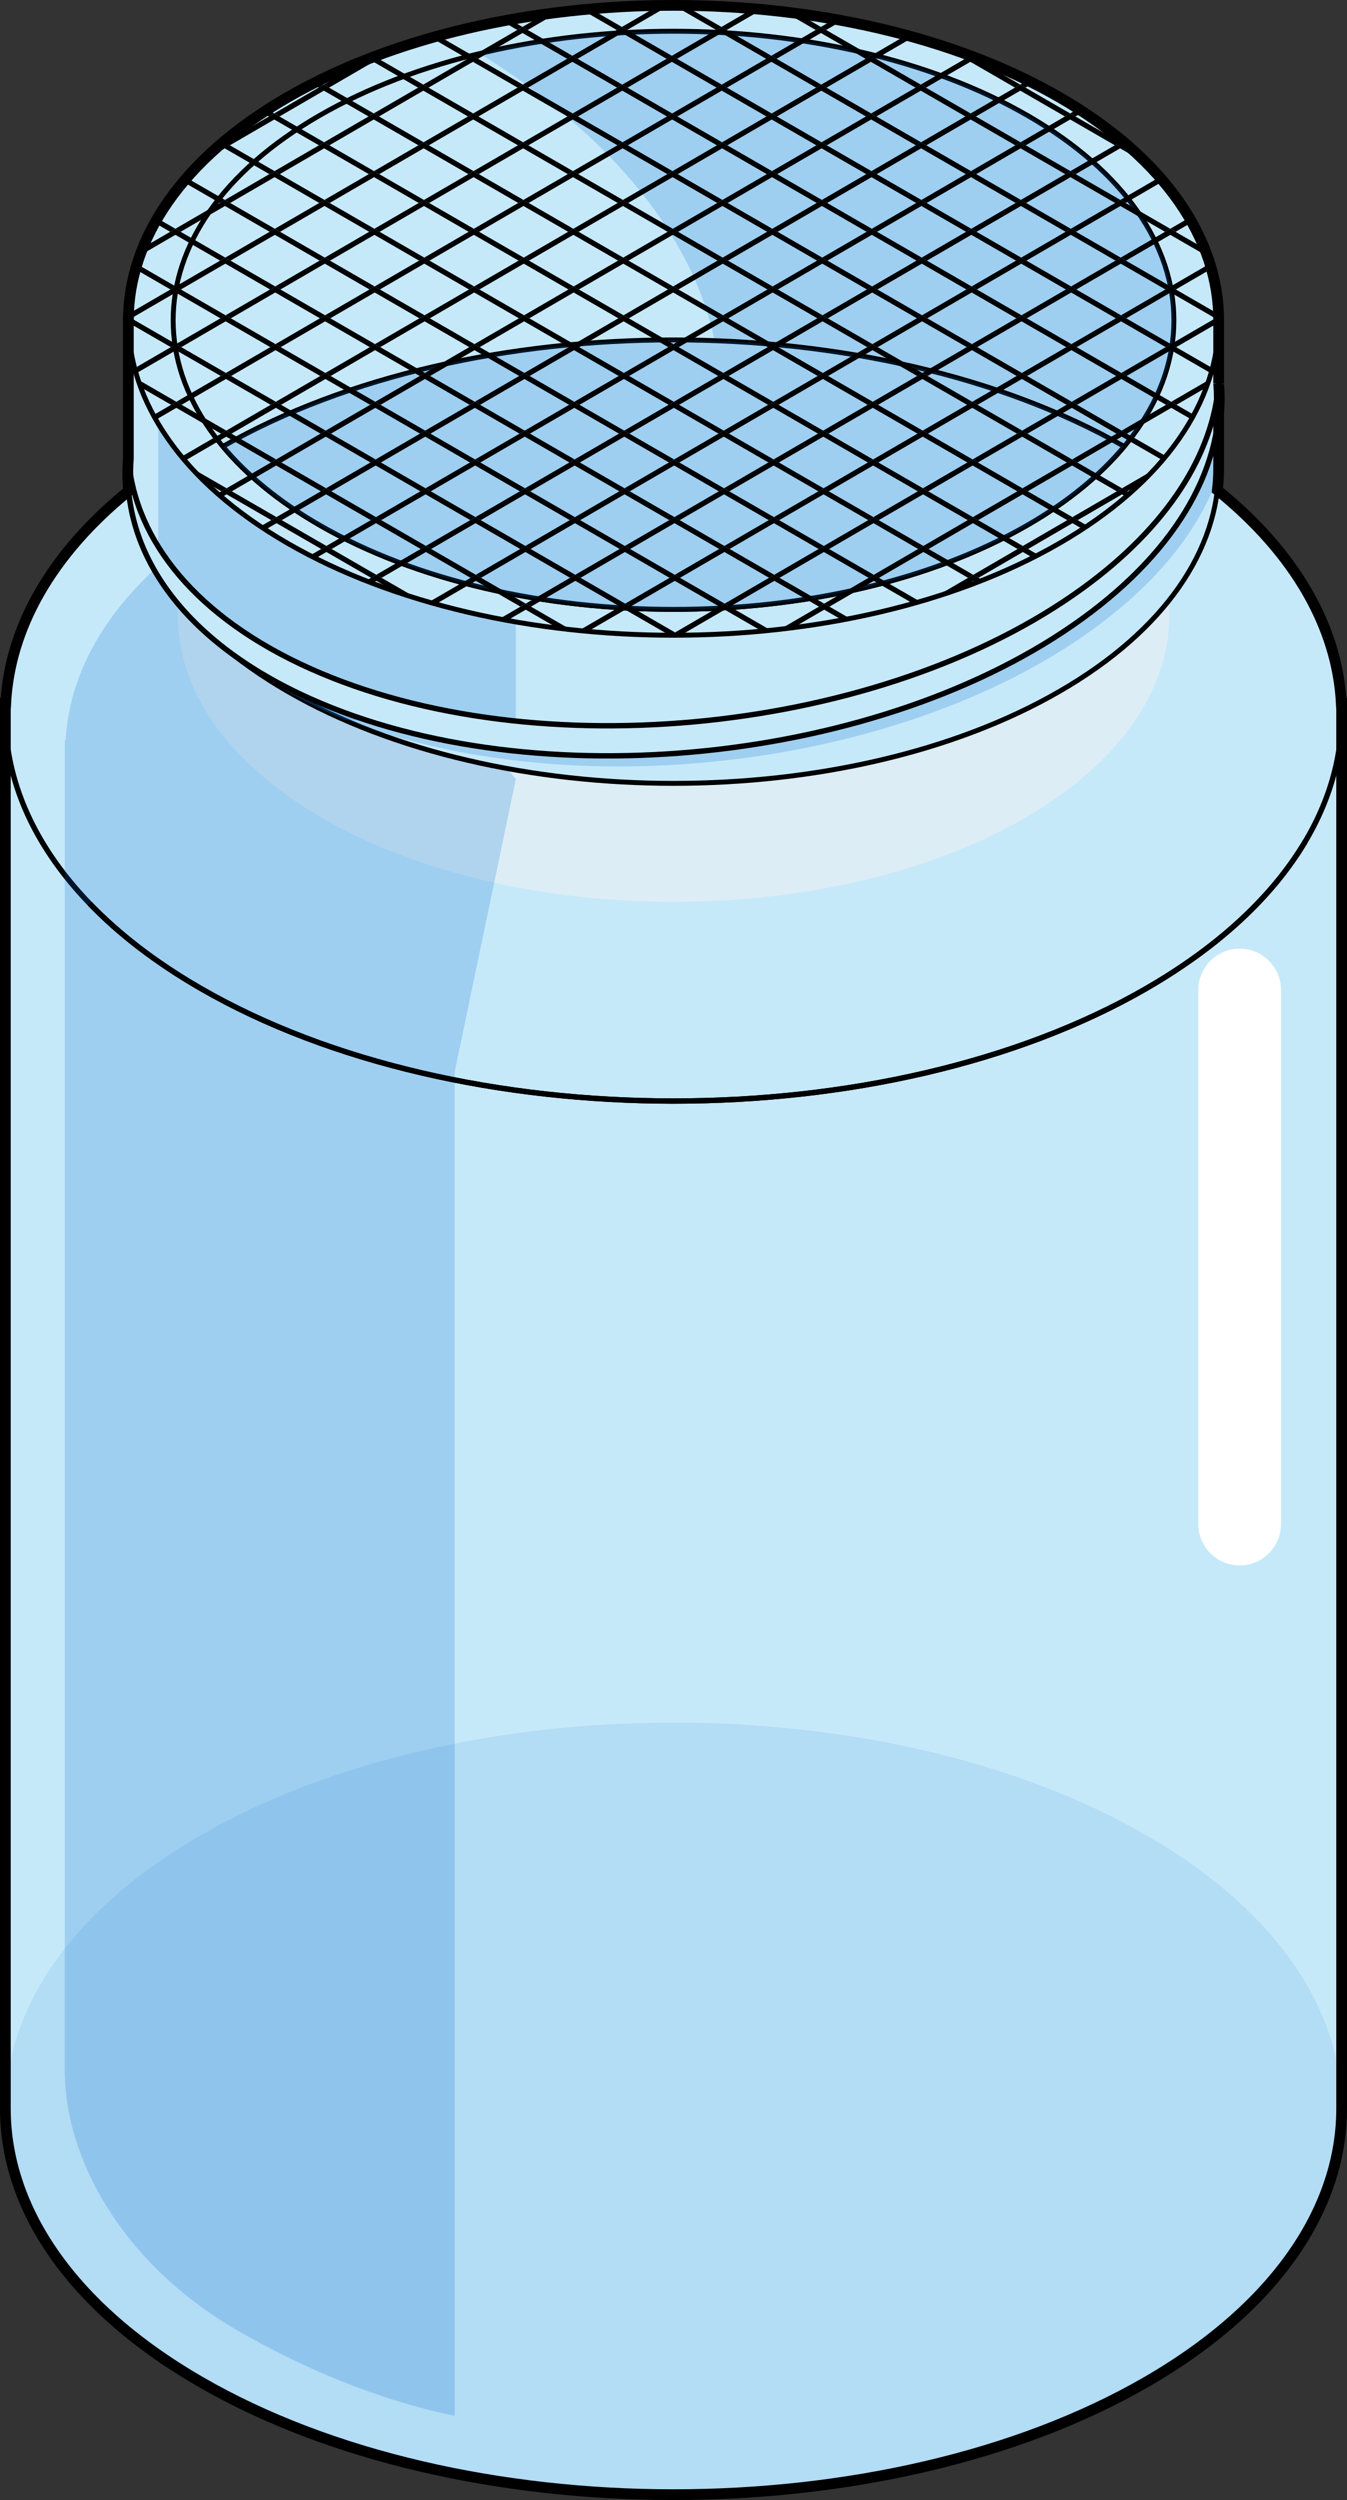
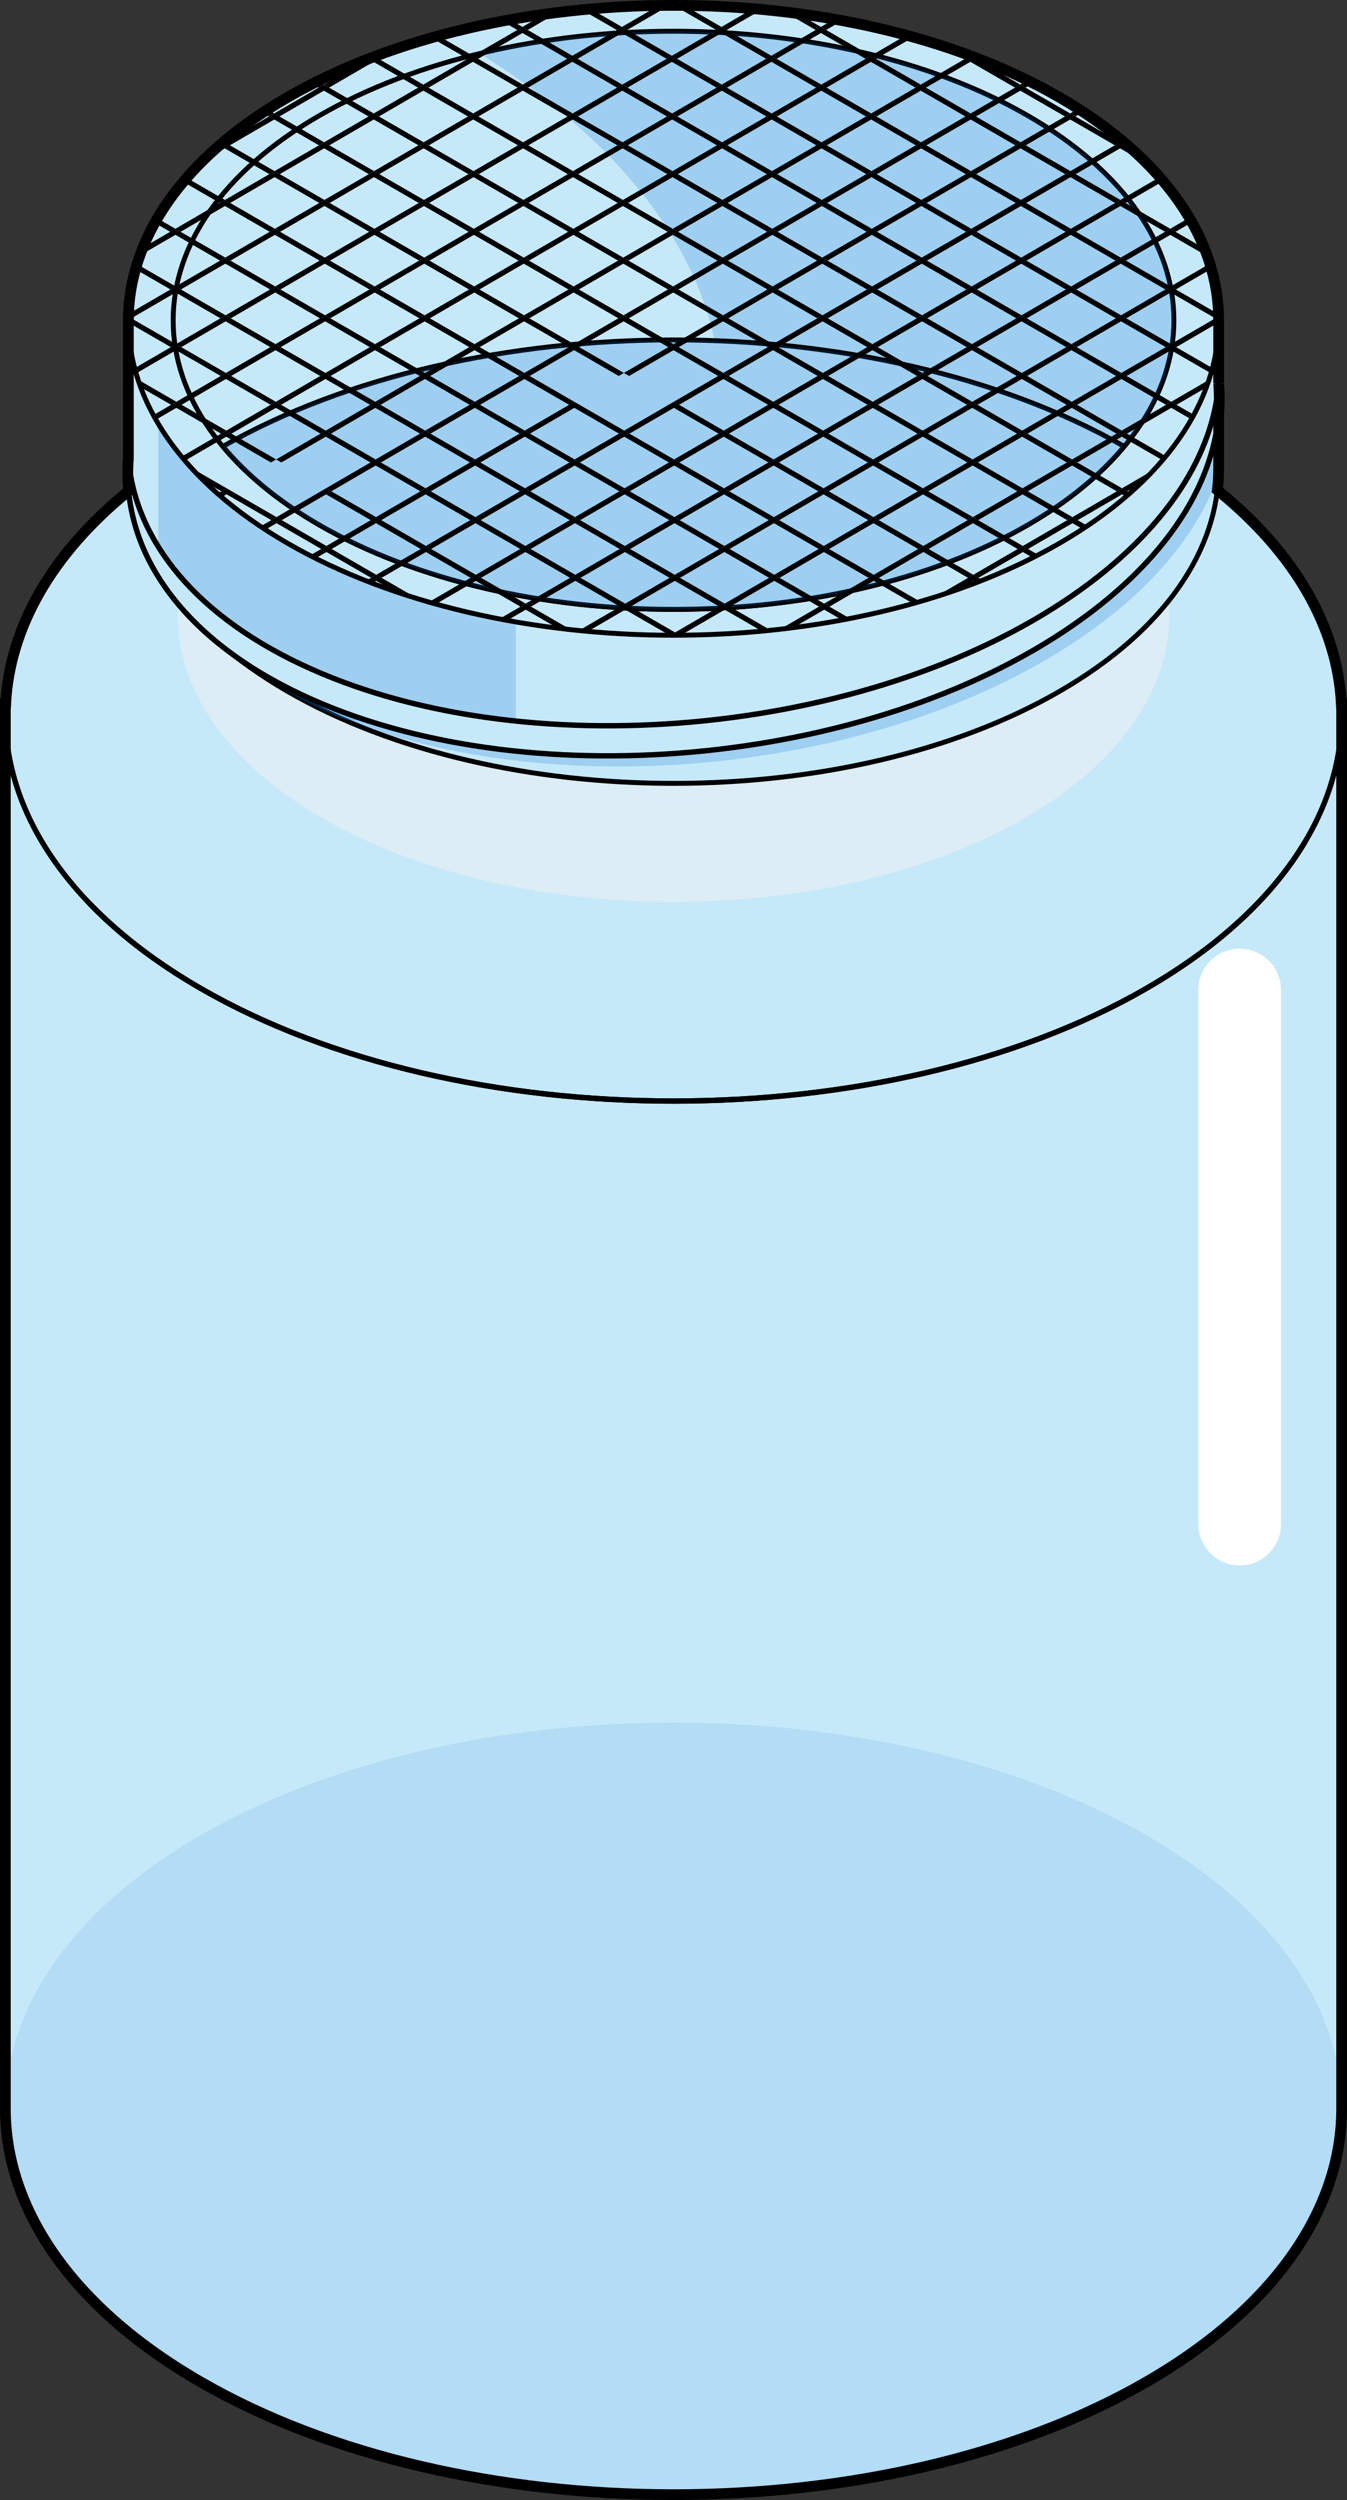
<svg xmlns="http://www.w3.org/2000/svg" xmlns:xlink="http://www.w3.org/1999/xlink" version="1.1" id="Layer_1" x="0px" y="0px" width="251.15px" height="465.836px" viewBox="0 0 251.15 465.836" enable-background="new 0 0 251.15 465.836" xml:space="preserve">
  <rect x="0" y="0" width="251.15" height="465.836" fill="#333333" stroke="none" />
  <g>
    <g>
      <g>
        <g>
          <path fill="#C6E9FA" stroke="#000000" stroke-width="0.75" stroke-miterlimit="10" d="M1,131.034v261.854      c-0.008,18.465,12.121,36.926,36.389,50.934c48.496,28,127.869,28,176.387,0c24.254-13.994,36.375-32.469,36.375-50.924l0,0      V131.034H1z" />
          <path fill="#C6E9FA" stroke="#000000" stroke-miterlimit="10" d="M213.775,184.156c-48.506,28.009-127.883,28.009-176.387,0      c-48.51-27.993-48.51-73.824,0-101.827c48.504-28.01,127.881-28.01,176.387,0C262.273,110.332,262.273,156.163,213.775,184.156z      " />
          <path opacity="0.1" fill="#006AD1" enable-background="new    " d="M213.775,443.821c-48.506,28.02-127.883,28.02-176.387,0      c-48.51-27.992-48.51-73.832,0-101.838c48.504-28.008,127.881-28.008,176.387,0      C262.273,369.989,262.273,415.829,213.775,443.821z" />
          <g opacity="0.5">
            <path fill="#F1F1F2" d="M191.008,152.457c-35.984,20.782-94.879,20.782-130.873,0c-35.994-20.76-35.994-54.778,0-75.553       c35.994-20.791,94.889-20.791,130.873,0C227.012,97.679,227.012,131.697,191.008,152.457z" />
          </g>
-           <path opacity="0.2" fill="#006AD1" enable-background="new    " d="M12.24,137.938h-0.162v59.727v188.19      c-0.008,16.316,10.717,35.982,32.152,48.357c11.811,6.822,25.73,12.873,40.549,15.934V199.71l11.4-54.568      c0,0-24.434-28.568-45.986-53.353c-2.02,1.003-4.045,2.007-5.963,3.11C23.648,106.778,13.063,122.283,12.24,137.938z" />
          <g>
            <g>
              <path fill="#C6E9FA" stroke="#000000" stroke-width="0.916" stroke-miterlimit="10" d="M215.378,59.683        c-4.609-5.02-10.538-9.734-17.838-13.948c-39.576-22.848-104.342-22.848-143.926,0c-7.302,4.214-13.229,8.929-17.831,13.948        H23.932v27.6l0,0c0,15.064,9.892,30.129,29.683,41.543c39.584,22.855,104.35,22.855,143.926,0        c19.791-11.414,29.681-26.479,29.681-41.543l0,0v-27.6H215.378z" />
              <path opacity="0.2" fill="#006AD1" enable-background="new    " d="M29.5,104.131l1.16,4.267        c4.936,7.461,12.583,14.445,22.954,20.428c3.367,1.943,6.93,3.709,10.631,5.322l31.935,1.079V97.394L29.5,74.56V104.131z" />
              <path opacity="0.2" fill="#006AD1" enable-background="new    " d="M32.573,111.086c4.916,6.449,11.926,12.481,21.041,17.739        c2.282,1.317,4.656,2.551,7.097,3.716c41.957,18.324,106.151,11.511,143.11-15.302c12.142-8.802,19.893-18.717,23.374-28.73        c0.015-0.408,0.025-0.818,0.025-1.227v-4.476c-3.465,10.048-11.218,19.999-23.399,28.829        c-37.168,26.965-101.891,33.714-143.831,14.999" />
              <path fill="#C6E9FA" stroke="#000000" stroke-width="0.916" stroke-miterlimit="10" d="M197.54,101.227        c-39.576,22.855-104.342,22.855-143.926,0c-39.57-22.839-39.57-60.242,0-83.091c39.584-22.848,104.35-22.848,143.926,0        C237.118,40.984,237.118,78.388,197.54,101.227z" />
              <path fill="#C6E9FA" stroke="#000000" stroke-width="0.916" stroke-miterlimit="10" d="M191.628,97.813        c-36.324,20.979-95.77,20.979-132.103,0c-36.318-20.963-36.318-55.293,0-76.264c36.333-20.971,95.778-20.971,132.103,0        C227.955,42.521,227.955,76.851,191.628,97.813z" />
              <path opacity="0.2" fill="#006AD1" enable-background="new    " d="M191.628,21.55C164.123,5.671,123.369,1.826,89.423,9.994        c15.05,9.214,47.503,33.333,44.819,68.702c-1.331,17.543,10.27,26.656,25.108,31.226c11.78-2.617,22.816-6.645,32.277-12.108        C227.955,76.851,227.955,42.521,191.628,21.55z" />
              <path fill="#C6E9FA" stroke="#000000" stroke-width="0.916" stroke-miterlimit="10" d="M41.559,83.185        c4.416,5.295,10.389,10.256,17.967,14.629c36.333,20.979,95.778,20.979,132.103,0c7.578-4.373,13.553-9.333,17.969-14.627        C163.242,56.724,87.927,56.723,41.559,83.185z" />
              <path opacity="0.2" fill="#006AD1" enable-background="new    " d="M41.559,83.185c4.416,5.295,10.389,10.256,17.967,14.629        c36.333,20.979,95.778,20.979,132.103,0c7.578-4.373,13.553-9.333,17.969-14.627C163.242,56.724,87.927,56.723,41.559,83.185z        " />
              <path fill="#C6E9FA" stroke="#000000" stroke-width="1.003" stroke-miterlimit="10" d="M201.821,109.646        C164.653,136.61,99.931,143.358,57.99,124.644c-21.333-9.516-32.813-23.869-34.054-39.225        c-1.392,17.42,10.143,34.162,34.054,44.828c41.94,18.715,106.663,11.967,143.831-14.998        c18.257-13.235,26.599-28.986,25.402-43.807C226.174,84.563,217.793,98.067,201.821,109.646z" />
              <path fill="none" d="M191.628,49.048c-36.324-20.971-95.77-20.971-132.103,0c-12.083,6.978-20.142,15.436-24.184,24.387        c4.042,8.949,12.101,17.404,24.184,24.379c36.333,20.979,95.778,20.979,132.103,0c12.087-6.975,20.146-15.43,24.19-24.379        C211.774,64.483,203.715,56.025,191.628,49.048z" />
            </g>
          </g>
          <path fill="#FFFFFF" d="M231.137,291.692c-4.256,0-7.709-3.457-7.709-7.711v-99.504c0-4.254,3.453-7.705,7.709-7.705      c4.254,0,7.707,3.451,7.707,7.705v99.504C238.844,288.235,235.391,291.692,231.137,291.692z" />
          <path fill="#C6E9FA" stroke="#000000" stroke-width="0.75" stroke-miterlimit="10" d="M16.715,168.372" />
          <path fill="none" stroke="#000000" stroke-miterlimit="10" d="M243.398,156.743c-5.949,10.035-15.826,19.445-29.623,27.413      c-48.506,28.009-127.883,28.009-176.387,0c-8.32-4.796-15.203-10.115-20.674-15.784" />
          <path fill="#C6E9FA" stroke="#000000" stroke-width="0.75" stroke-miterlimit="10" d="M243.398,156.743" />
          <path fill="#C6E9FA" stroke="#000000" stroke-width="0.75" stroke-miterlimit="10" d="M213.775,82.329" />
        </g>
      </g>
      <path fill="none" stroke="#000000" stroke-width="2" stroke-miterlimit="10" d="M250.15,392.897V131.034h-0.066    c-0.734-13.985-8.438-27.867-23.104-39.707c0.159-1.348,0.241-2.696,0.241-4.045v-4.476v-5.731    c0.152-1.888,0.153-3.768,0.003-5.633c-0.001,0.009-0.003,0.018-0.003,0.025V59.827c0.063-15.109-9.829-30.23-29.681-41.691    c-39.576-22.848-104.342-22.848-143.926,0C33.83,29.56,23.938,44.622,23.937,59.683h-0.005v25.822    c-0.155,2.006-0.134,4.002,0.053,5.981C9.441,103.292,1.803,117.112,1.071,131.034H1v261.854    c-0.005,12.12,5.219,24.239,15.674,35.098c0.42,0.438,0.854,0.871,1.291,1.304c0.078,0.077,0.151,0.154,0.229,0.231    c5.212,5.112,11.61,9.925,19.194,14.301c48.504,28.02,127.881,28.02,176.387,0c7.805-4.504,14.347-9.473,19.639-14.755    c9.099-9.077,14.492-19.079,16.168-29.254C249.961,397.513,250.15,395.205,250.15,392.897z" />
    </g>
    <g>
      <defs>
        <path id="SVGID_5_" d="M197.535,101.227c-39.576,22.855-104.342,22.855-143.926,0c-39.57-22.839-39.57-60.242,0-83.091     c39.584-22.848,104.35-22.848,143.926,0C237.113,40.984,237.113,78.388,197.535,101.227z" />
      </defs>
      <clipPath id="SVGID_2_">
        <use xlink:href="#SVGID_5_" overflow="visible" />
      </clipPath>
      <g clip-path="url(#SVGID_2_)">
        <g enable-background="new    ">
          <defs>
            <polygon id="SVGID_7_" enable-background="new    " points="-98.187,32.447 69.191,-64.827 349.335,96.925 181.957,194.199             " />
          </defs>
          <clipPath id="SVGID_4_">
            <use xlink:href="#SVGID_7_" overflow="visible" />
          </clipPath>
          <g clip-path="url(#SVGID_4_)">
            <polyline points="180.858,-0.352 171.55,-5.726 162.308,-0.355 163.284,0.209 171.556,-4.598 179.888,0.213 171.616,5.02        180.858,-0.352      " />
            <polyline points="190.161,5.02 180.858,-0.352 171.616,5.02 172.593,5.584 180.864,0.776 189.19,5.584 180.919,10.391        190.161,5.02      " />
            <polyline points="199.463,10.391 190.161,5.02 180.919,10.391 181.896,10.955 190.167,6.148 198.493,10.955 190.221,15.762        199.463,10.391      " />
            <polyline points="208.772,15.766 199.463,10.391 190.221,15.762 191.204,16.33 199.477,11.522 207.802,16.33 199.53,21.137        208.772,15.766      " />
            <polyline points="218.074,21.137 208.772,15.766 199.53,21.137 200.507,21.701 208.778,16.894 217.104,21.701 208.832,26.508        218.074,21.137      " />
            <polyline points="227.383,26.511 218.074,21.137 208.832,26.508 209.815,27.076 218.088,22.269 226.412,27.075 218.141,31.883        227.383,26.511      " />
            <polyline points="236.686,31.883 227.383,26.511 218.141,31.883 219.117,32.447 227.389,27.64 235.715,32.447 227.443,37.254        236.686,31.883      " />
            <polyline points="245.994,37.257 236.686,31.883 227.443,37.254 228.426,37.821 236.698,33.014 245.023,37.821 236.752,42.628        245.994,37.257      " />
            <polyline points="255.297,42.628 245.994,37.257 236.752,42.628 237.729,43.192 246.001,38.385 254.326,43.192 246.055,48        255.297,42.628      " />
            <polyline points="264.605,48.003 255.297,42.628 246.055,48 247.037,48.567 255.31,43.76 263.635,48.567 255.362,53.374        264.605,48.003      " />
            <polyline points="162.308,-0.355 153.982,-5.162 153.006,-5.726 143.757,-0.351 144.733,0.213 153.012,-4.598 161.337,0.209        153.059,5.02 162.308,-0.355      " />
            <polyline points="171.616,5.02 163.284,0.209 162.308,-0.355 153.059,5.02 154.035,5.584 162.313,0.773 170.646,5.584        162.367,10.395 171.616,5.02      " />
            <polyline points="180.919,10.391 172.593,5.584 171.616,5.02 162.367,10.395 163.345,10.958 171.622,6.148 179.948,10.955        171.67,15.766 180.919,10.391      " />
            <polyline points="190.221,15.762 181.896,10.955 180.919,10.391 171.67,15.766 172.646,16.33 180.925,11.519 189.251,16.326        180.973,21.137 190.221,15.762      " />
            <polyline points="199.53,21.137 191.204,16.33 190.221,15.762 180.973,21.137 181.956,21.705 190.233,16.894 198.56,21.701        190.281,26.512 199.53,21.137      " />
            <polyline points="208.832,26.508 200.507,21.701 199.53,21.137 190.281,26.512 191.258,27.076 199.536,22.265 207.861,27.072        199.584,31.883 208.832,26.508      " />
            <polyline points="218.141,31.883 209.815,27.076 208.832,26.508 199.584,31.883 200.567,32.451 208.845,27.64 217.17,32.447        208.893,37.257 218.141,31.883      " />
            <polyline points="227.443,37.254 219.117,32.447 218.141,31.883 208.893,37.257 209.869,37.821 218.146,33.011 226.473,37.818        218.195,42.628 227.443,37.254      " />
            <polyline points="236.752,42.628 228.426,37.821 227.443,37.254 218.195,42.628 219.178,43.196 227.456,38.385 235.781,43.192        227.504,48.003 236.752,42.628      " />
            <polyline points="246.055,48 237.729,43.192 236.752,42.628 227.504,48.003 228.48,48.567 236.758,43.757 245.084,48.564        236.807,53.375 246.055,48      " />
            <polyline points="255.362,53.374 247.037,48.567 246.055,48 236.807,53.375 237.789,53.942 246.067,49.131 254.393,53.938        246.114,58.749 255.362,53.374      " />
            <polyline points="264.672,58.75 256.34,53.938 255.362,53.374 246.114,58.749 247.092,59.313 255.369,54.502 263.701,59.313        255.424,64.124 264.672,58.75      " />
            <polyline points="143.757,-0.351 135.425,-5.162 134.448,-5.726 125.206,-0.355 126.184,0.209 134.454,-4.598 142.786,0.213        134.515,5.02 143.757,-0.351      " />
            <polyline points="153.059,5.02 144.733,0.213 143.757,-0.351 134.515,5.02 135.492,5.584 143.764,0.777 152.088,5.584        143.816,10.391 153.059,5.02      " />
            <polyline points="162.367,10.395 154.035,5.584 153.059,5.02 143.816,10.391 144.794,10.955 153.065,6.148 161.397,10.958        153.126,15.766 162.367,10.395      " />
            <polyline points="171.67,15.766 163.345,10.958 162.367,10.395 153.126,15.766 154.103,16.33 162.374,11.522 170.699,16.33        162.429,21.137 171.67,15.766      " />
            <polyline points="180.973,21.137 172.646,16.33 171.67,15.766 162.429,21.137 163.405,21.701 171.677,16.894 180.002,21.701        171.73,26.508 180.973,21.137      " />
            <polyline points="190.281,26.512 181.956,21.705 180.973,21.137 171.73,26.508 172.714,27.076 180.985,22.269 189.311,27.076        181.04,31.883 190.281,26.512      " />
            <polyline points="199.584,31.883 191.258,27.076 190.281,26.512 181.04,31.883 182.017,32.447 190.288,27.64 198.613,32.447        190.342,37.253 199.584,31.883      " />
            <polyline points="208.893,37.257 200.567,32.451 199.584,31.883 190.342,37.253 191.325,37.822 199.597,33.015 207.922,37.821        199.65,42.628 208.893,37.257      " />
            <polyline points="218.195,42.628 209.869,37.821 208.893,37.257 199.65,42.628 200.627,43.192 208.898,38.385 217.225,43.192        208.953,48 218.195,42.628      " />
            <polyline points="227.504,48.003 219.178,43.196 218.195,42.628 208.953,48 209.936,48.567 218.207,43.76 226.533,48.567        218.262,53.375 227.504,48.003      " />
            <polyline points="236.807,53.375 228.48,48.567 227.504,48.003 218.262,53.375 219.238,53.938 227.51,49.131 235.836,53.938        227.564,58.746 236.807,53.375      " />
-             <polyline points="246.114,58.749 237.789,53.942 236.807,53.375 227.564,58.746 228.547,59.313 236.818,54.506 245.144,59.313        236.872,64.12 246.114,58.749      " />
            <polyline points="255.424,64.124 247.092,59.313 246.114,58.749 236.872,64.12 237.85,64.685 246.121,59.877 254.453,64.688        246.182,69.495 255.424,64.124      " />
            <polyline points="264.726,69.495 256.4,64.688 255.424,64.124 246.182,69.495 247.158,70.059 255.43,65.252 263.755,70.059        255.483,74.866 264.726,69.495      " />
            <polyline points="125.206,-0.355 116.881,-5.162 115.903,-5.726 106.655,-0.351 107.632,0.213 115.91,-4.598 124.236,0.209        115.958,5.02 125.206,-0.355      " />
            <polyline points="134.515,5.02 126.184,0.209 125.206,-0.355 115.958,5.02 116.935,5.584 125.213,0.773 133.545,5.584        125.267,10.395 134.515,5.02      " />
            <polyline points="143.816,10.391 135.492,5.584 134.515,5.02 125.267,10.395 126.243,10.959 134.521,6.148 142.847,10.955        134.568,15.766 143.816,10.391      " />
            <polyline points="153.126,15.766 144.794,10.955 143.816,10.391 134.568,15.766 135.545,16.33 143.823,11.519 152.155,16.33        143.877,21.141 153.126,15.766      " />
            <polyline points="162.429,21.137 154.103,16.33 153.126,15.766 143.877,21.141 144.854,21.705 153.132,16.894 161.458,21.701        153.18,26.512 162.429,21.137      " />
            <polyline points="171.73,26.508 163.405,21.701 162.429,21.137 153.18,26.512 154.156,27.076 162.435,22.265 170.761,27.072        162.482,31.883 171.73,26.508      " />
            <polyline points="181.04,31.883 172.714,27.076 171.73,26.508 162.482,31.883 163.466,32.45 171.743,27.64 180.069,32.447        171.791,37.258 181.04,31.883      " />
            <polyline points="190.342,37.253 182.017,32.447 181.04,31.883 171.791,37.258 172.768,37.822 181.046,33.011 189.371,37.817        181.093,42.628 190.342,37.253      " />
            <polyline points="199.65,42.628 191.325,37.822 190.342,37.253 181.093,42.628 182.077,43.196 190.354,38.386 198.68,43.192        190.402,48.003 199.65,42.628      " />
            <polyline points="208.953,48 200.627,43.192 199.65,42.628 190.402,48.003 191.379,48.567 199.656,43.756 207.982,48.563        199.704,53.375 208.953,48      " />
            <polyline points="218.262,53.375 209.936,48.567 208.953,48 199.704,53.375 200.688,53.942 208.966,49.131 217.291,53.938        209.014,58.749 218.262,53.375      " />
            <polyline points="227.564,58.746 219.238,53.938 218.262,53.375 209.014,58.749 209.99,59.313 218.268,54.502 226.594,59.31        218.315,64.121 227.564,58.746      " />
            <polyline points="236.872,64.12 228.547,59.313 227.564,58.746 218.315,64.121 219.299,64.688 227.577,59.877 235.902,64.684        227.624,69.495 236.872,64.12      " />
            <polyline points="246.182,69.495 237.85,64.685 236.872,64.12 227.624,69.495 228.602,70.059 236.879,65.249 245.211,70.059        236.934,74.87 246.182,69.495      " />
            <polyline points="255.483,74.866 247.158,70.059 246.182,69.495 236.934,74.87 237.91,75.434 246.188,70.623 254.514,75.43        246.235,80.241 255.483,74.866      " />
            <polyline points="264.793,80.241 256.461,75.43 255.483,74.866 246.235,80.241 247.212,80.805 255.49,75.994 263.822,80.805        255.544,85.616 264.793,80.241      " />
            <polyline points="106.655,-0.351 98.329,-5.158 97.347,-5.726 88.104,-0.355 89.088,0.212 97.359,-4.594 105.685,0.213        97.413,5.02 106.655,-0.351      " />
            <polyline points="115.958,5.02 107.632,0.213 106.655,-0.351 97.413,5.02 98.391,5.584 106.662,0.777 114.987,5.584        106.716,10.391 115.958,5.02      " />
            <polyline points="125.267,10.395 116.935,5.584 115.958,5.02 106.716,10.391 107.692,10.955 115.964,6.148 124.296,10.959        116.024,15.766 125.267,10.395      " />
            <polyline points="134.568,15.766 126.243,10.959 125.267,10.395 116.024,15.766 117.002,16.33 125.273,11.523 133.598,16.33        125.326,21.137 134.568,15.766      " />
            <polyline points="143.877,21.141 135.545,16.33 134.568,15.766 125.326,21.137 126.304,21.701 134.575,16.894 142.907,21.705        134.636,26.511 143.877,21.141      " />
            <polyline points="153.18,26.512 144.854,21.705 143.877,21.141 134.636,26.511 135.612,27.075 143.884,22.269 152.209,27.076        143.938,31.883 153.18,26.512      " />
            <polyline points="162.482,31.883 154.156,27.076 153.18,26.512 143.938,31.883 144.915,32.447 153.187,27.64 161.512,32.447        153.24,37.254 162.482,31.883      " />
            <polyline points="171.791,37.258 163.466,32.45 162.482,31.883 153.24,37.254 154.224,37.821 162.495,33.015 170.82,37.822        162.549,42.628 171.791,37.258      " />
            <polyline points="181.093,42.628 172.768,37.822 171.791,37.258 162.549,42.628 163.526,43.192 171.798,38.386 180.123,43.192        171.852,48 181.093,42.628      " />
            <polyline points="190.402,48.003 182.077,43.196 181.093,42.628 171.852,48 172.835,48.567 181.106,43.76 189.432,48.567        181.16,53.374 190.402,48.003      " />
            <polyline points="199.704,53.375 191.379,48.567 190.402,48.003 181.16,53.374 182.137,53.938 190.408,49.131 198.734,53.938        190.463,58.746 199.704,53.375      " />
            <polyline points="209.014,58.749 200.688,53.942 199.704,53.375 190.463,58.746 191.445,59.313 199.717,54.506 208.043,59.313        199.771,64.12 209.014,58.749      " />
            <polyline points="218.315,64.121 209.99,59.313 209.014,58.749 199.771,64.12 200.748,64.684 209.02,59.877 217.346,64.685        209.074,69.491 218.315,64.121      " />
            <polyline points="227.624,69.495 219.299,64.688 218.315,64.121 209.074,69.491 210.057,70.059 218.328,65.252 226.653,70.059        218.382,74.866 227.624,69.495      " />
            <polyline points="236.934,74.87 228.602,70.059 227.624,69.495 218.382,74.866 219.359,75.43 227.631,70.623 235.963,75.434        227.691,80.241 236.934,74.87      " />
            <polyline points="246.235,80.241 237.91,75.434 236.934,74.87 227.691,80.241 228.668,80.805 236.939,75.998 245.265,80.805        236.993,85.612 246.235,80.241      " />
            <polyline points="255.544,85.616 247.212,80.805 246.235,80.241 236.993,85.612 237.971,86.176 246.241,81.369 254.573,86.18        246.303,90.987 255.544,85.616      " />
            <polyline points="264.847,90.987 256.521,86.18 255.544,85.616 246.303,90.987 247.279,91.551 255.551,86.744 263.876,91.551        255.604,96.358 264.847,90.987      " />
            <polyline points="88.104,-0.355 79.779,-5.162 78.802,-5.726 69.56,-0.355 70.536,0.209 78.809,-4.598 87.134,0.209        78.862,5.016 88.104,-0.355      " />
            <polyline points="97.413,5.02 89.088,0.212 88.104,-0.355 78.862,5.016 79.846,5.584 88.117,0.776 96.443,5.584 88.171,10.391        97.413,5.02      " />
            <polyline points="106.716,10.391 98.391,5.584 97.413,5.02 88.171,10.391 89.148,10.955 97.42,6.148 105.745,10.955        97.474,15.762 106.716,10.391      " />
            <polyline points="116.024,15.766 107.692,10.955 106.716,10.391 97.474,15.762 98.45,16.326 106.723,11.519 115.055,16.33        106.782,21.137 116.024,15.766      " />
            <polyline points="125.326,21.137 117.002,16.33 116.024,15.766 106.782,21.137 107.76,21.701 116.031,16.894 124.356,21.701        116.084,26.508 125.326,21.137      " />
            <polyline points="134.636,26.511 126.304,21.701 125.326,21.137 116.084,26.508 117.062,27.072 125.333,22.265 133.665,27.075        125.394,31.883 134.636,26.511      " />
            <polyline points="143.938,31.883 135.612,27.075 134.636,26.511 125.394,31.883 126.37,32.447 134.642,27.64 142.968,32.447        134.695,37.254 143.938,31.883      " />
            <polyline points="153.24,37.254 144.915,32.447 143.938,31.883 134.695,37.254 135.673,37.818 143.944,33.011 152.27,37.818        143.998,42.625 153.24,37.254      " />
            <polyline points="162.549,42.628 154.224,37.821 153.24,37.254 143.998,42.625 144.981,43.192 153.253,38.385 161.579,43.192        153.307,48 162.549,42.628      " />
            <polyline points="171.852,48 163.526,43.192 162.549,42.628 153.307,48 154.284,48.564 162.556,43.757 170.881,48.563        162.609,53.371 171.852,48      " />
            <polyline points="181.16,53.374 172.835,48.567 171.852,48 162.609,53.371 163.593,53.938 171.864,49.131 180.189,53.938        171.918,58.746 181.16,53.374      " />
            <polyline points="190.463,58.746 182.137,53.938 181.16,53.374 171.918,58.746 172.895,59.31 181.166,54.502 189.492,59.31        181.221,64.117 190.463,58.746      " />
            <polyline points="199.771,64.12 191.445,59.313 190.463,58.746 181.221,64.117 182.203,64.684 190.475,59.877 198.801,64.684        190.529,69.491 199.771,64.12      " />
            <polyline points="209.074,69.491 200.748,64.684 199.771,64.12 190.529,69.491 191.506,70.056 199.777,65.248 208.104,70.056        199.832,74.863 209.074,69.491      " />
            <polyline points="218.382,74.866 210.057,70.059 209.074,69.491 199.832,74.863 200.814,75.43 209.086,70.623 217.412,75.43        209.14,80.237 218.382,74.866      " />
            <polyline points="227.691,80.241 219.359,75.43 218.382,74.866 209.14,80.237 210.117,80.801 218.389,75.994 226.721,80.805        218.449,85.612 227.691,80.241      " />
            <polyline points="236.993,85.612 228.668,80.805 227.691,80.241 218.449,85.612 219.426,86.176 227.698,81.369 236.023,86.176        227.751,90.983 236.993,85.612      " />
            <polyline points="246.303,90.987 237.971,86.176 236.993,85.612 227.751,90.983 228.728,91.547 237,86.74 245.332,91.551        237.06,96.358 246.303,90.987      " />
            <polyline points="255.604,96.358 247.279,91.551 246.303,90.987 237.06,96.358 238.037,96.922 246.309,92.115 254.635,96.922        246.362,101.729 255.604,96.358      " />
            <polyline points="264.914,101.732 256.582,96.922 255.604,96.358 246.362,101.729 247.34,102.293 255.611,97.486        263.943,102.297 255.671,107.104 264.914,101.732      " />
            <polyline points="69.56,-0.355 61.234,-5.162 60.251,-5.73 51.003,-0.355 51.986,0.213 60.265,-4.598 68.589,0.209        60.312,5.02 69.56,-0.355      " />
            <polyline points="78.862,5.016 70.536,0.209 69.56,-0.355 60.312,5.02 61.288,5.584 69.566,0.773 77.892,5.58 69.614,10.391        78.862,5.016      " />
            <polyline points="88.171,10.391 79.846,5.584 78.862,5.016 69.614,10.391 70.597,10.958 78.875,6.148 87.201,10.955        78.923,15.766 88.171,10.391      " />
            <polyline points="97.474,15.762 89.148,10.955 88.171,10.391 78.923,15.766 79.899,16.33 88.178,11.519 96.503,16.326        88.226,21.137 97.474,15.762      " />
            <polyline points="106.782,21.137 98.45,16.326 97.474,15.762 88.226,21.137 89.202,21.701 97.48,16.89 105.813,21.701        97.534,26.512 106.782,21.137      " />
            <polyline points="116.084,26.508 107.76,21.701 106.782,21.137 97.534,26.512 98.511,27.076 106.789,22.265 115.114,27.072        106.836,31.883 116.084,26.508      " />
            <polyline points="125.394,31.883 117.062,27.072 116.084,26.508 106.836,31.883 107.813,32.447 116.091,27.636 124.423,32.447        116.145,37.257 125.394,31.883      " />
            <polyline points="134.695,37.254 126.37,32.447 125.394,31.883 116.145,37.257 117.121,37.821 125.399,33.011 133.726,37.818        125.447,42.628 134.695,37.254      " />
            <polyline points="143.998,42.625 135.673,37.818 134.695,37.254 125.447,42.628 126.424,43.192 134.702,38.382 143.027,43.189        134.75,48 143.998,42.625      " />
            <polyline points="153.307,48 144.981,43.192 143.998,42.625 134.75,48 135.732,48.567 144.011,43.757 152.337,48.564        144.059,53.375 153.307,48      " />
            <polyline points="162.609,53.371 154.284,48.564 153.307,48 144.059,53.375 145.035,53.938 153.313,49.128 161.639,53.935        153.36,58.746 162.609,53.371      " />
            <polyline points="171.918,58.746 163.593,53.938 162.609,53.371 153.36,58.746 154.344,59.313 162.622,54.502 170.947,59.31        162.669,64.12 171.918,58.746      " />
            <polyline points="181.221,64.117 172.895,59.31 171.918,58.746 162.669,64.12 163.646,64.684 171.924,59.874 180.25,64.681        171.972,69.491 181.221,64.117      " />
            <polyline points="190.529,69.491 182.203,64.684 181.221,64.117 171.972,69.491 172.955,70.059 181.232,65.248 189.559,70.056        181.281,74.866 190.529,69.491      " />
            <polyline points="199.832,74.863 191.506,70.056 190.529,69.491 181.281,74.866 182.258,75.43 190.535,70.619 198.861,75.427        190.583,80.237 199.832,74.863      " />
            <polyline points="209.14,80.237 200.814,75.43 199.832,74.863 190.583,80.237 191.566,80.805 199.844,75.994 208.169,80.801        199.892,85.612 209.14,80.237      " />
            <polyline points="218.449,85.612 210.117,80.801 209.14,80.237 199.892,85.612 200.869,86.176 209.146,81.365 217.479,86.176        209.201,90.987 218.449,85.612      " />
            <polyline points="227.751,90.983 219.426,86.176 218.449,85.612 209.201,90.987 210.178,91.551 218.455,86.74 226.78,91.547        218.503,96.358 227.751,90.983      " />
            <polyline points="237.06,96.358 228.728,91.547 227.751,90.983 218.503,96.358 219.479,96.922 227.758,92.111 236.09,96.922        227.812,101.732 237.06,96.358      " />
            <polyline points="246.362,101.729 238.037,96.922 237.06,96.358 227.812,101.732 228.788,102.297 237.066,97.486        245.393,102.293 237.114,107.104 246.362,101.729      " />
            <polyline points="255.671,107.104 247.34,102.293 246.362,101.729 237.114,107.104 238.091,107.668 246.369,102.857        254.701,107.668 246.423,112.479 255.671,107.104      " />
            <polyline points="264.973,112.475 256.648,107.668 255.671,107.104 246.423,112.479 247.399,113.042 255.678,108.232        264.003,113.039 255.725,117.85 264.973,112.475      " />
            <polyline points="51.003,-0.355 42.678,-5.162 41.701,-5.726 32.459,-0.355 33.436,0.209 41.707,-4.598 50.032,0.209        41.761,5.016 51.003,-0.355      " />
            <polyline points="60.312,5.02 51.986,0.213 51.003,-0.355 41.761,5.016 42.744,5.584 51.016,0.777 59.341,5.584 51.069,10.391        60.312,5.02      " />
            <polyline points="69.614,10.391 61.288,5.584 60.312,5.02 51.069,10.391 52.046,10.955 60.317,6.148 68.644,10.955        60.372,15.762 69.614,10.391      " />
            <polyline points="78.923,15.766 70.597,10.958 69.614,10.391 60.372,15.762 61.355,16.33 69.627,11.522 77.952,16.33        69.681,21.137 78.923,15.766      " />
            <polyline points="88.226,21.137 79.899,16.33 78.923,15.766 69.681,21.137 70.657,21.701 78.929,16.894 87.255,21.701        78.983,26.508 88.226,21.137      " />
            <polyline points="97.534,26.512 89.202,21.701 88.226,21.137 78.983,26.508 79.96,27.072 88.231,22.265 96.563,27.076        88.292,31.883 97.534,26.512      " />
            <polyline points="106.836,31.883 98.511,27.076 97.534,26.512 88.292,31.883 89.269,32.447 97.54,27.64 105.865,32.447        97.594,37.253 106.836,31.883      " />
            <polyline points="116.145,37.257 107.813,32.447 106.836,31.883 97.594,37.253 98.571,37.817 106.842,33.011 115.174,37.821        106.902,42.628 116.145,37.257      " />
            <polyline points="125.447,42.628 117.121,37.821 116.145,37.257 106.902,42.628 107.88,43.192 116.151,38.385 124.477,43.192        116.205,48 125.447,42.628      " />
            <polyline points="134.75,48 126.424,43.192 125.447,42.628 116.205,48 117.183,48.563 125.454,43.757 133.779,48.564        125.508,53.371 134.75,48      " />
            <polyline points="144.059,53.375 135.732,48.567 134.75,48 125.508,53.371 126.491,53.938 134.763,49.131 143.088,53.938        134.816,58.746 144.059,53.375      " />
            <polyline points="153.36,58.746 145.035,53.938 144.059,53.375 134.816,58.746 135.794,59.31 144.064,54.502 152.391,59.31        144.119,64.116 153.36,58.746      " />
            <polyline points="162.669,64.12 154.344,59.313 153.36,58.746 144.119,64.116 145.103,64.685 153.374,59.877 161.699,64.684        153.428,69.491 162.669,64.12      " />
            <polyline points="171.972,69.491 163.646,64.684 162.669,64.12 153.428,69.491 154.404,70.055 162.676,65.248 171.002,70.056        162.73,74.862 171.972,69.491      " />
            <polyline points="181.281,74.866 172.955,70.059 171.972,69.491 162.73,74.862 163.713,75.43 171.984,70.623 180.311,75.43        172.039,80.237 181.281,74.866      " />
            <polyline points="190.583,80.237 182.258,75.43 181.281,74.866 172.039,80.237 173.016,80.801 181.287,75.994 189.613,80.801        181.342,85.608 190.583,80.237      " />
            <polyline points="199.892,85.612 191.566,80.805 190.583,80.237 181.342,85.608 182.324,86.176 190.596,81.369 198.921,86.176        190.649,90.983 199.892,85.612      " />
            <polyline points="209.201,90.987 200.869,86.176 199.892,85.612 190.649,90.983 191.627,91.547 199.898,86.74 208.23,91.551        199.959,96.358 209.201,90.987      " />
            <polyline points="218.503,96.358 210.178,91.551 209.201,90.987 199.959,96.358 200.936,96.922 209.207,92.115 217.532,96.922        209.261,101.729 218.503,96.358      " />
            <polyline points="227.812,101.732 219.479,96.922 218.503,96.358 209.261,101.729 210.237,102.293 218.509,97.486        226.841,102.297 218.569,107.104 227.812,101.732      " />
            <polyline points="237.114,107.104 228.788,102.297 227.812,101.732 218.569,107.104 219.547,107.667 227.818,102.86        236.144,107.668 227.872,112.475 237.114,107.104      " />
            <polyline points="246.423,112.479 238.091,107.668 237.114,107.104 227.872,112.475 228.849,113.039 237.12,108.232        245.452,113.042 237.181,117.85 246.423,112.479      " />
            <polyline points="255.725,117.85 247.399,113.042 246.423,112.479 237.181,117.85 238.158,118.414 246.43,113.606        254.754,118.414 246.482,123.221 255.725,117.85      " />
            <polyline points="265.033,123.224 256.701,118.414 255.725,117.85 246.482,123.221 247.46,123.784 255.731,118.978        264.063,123.788 255.792,128.595 265.033,123.224      " />
            <polyline points="32.459,-0.355 24.133,-5.162 23.156,-5.726 13.908,-0.351 14.885,0.213 23.162,-4.598 31.488,0.209        23.21,5.02 32.459,-0.355      " />
            <polyline points="41.761,5.016 33.436,0.209 32.459,-0.355 23.21,5.02 24.188,5.584 32.465,0.773 40.79,5.58 32.512,10.391        41.761,5.016      " />
            <polyline points="51.069,10.391 42.744,5.584 41.761,5.016 32.512,10.391 33.496,10.959 41.773,6.148 50.099,10.955        41.821,15.766 51.069,10.391      " />
            <polyline points="60.372,15.762 52.046,10.955 51.069,10.391 41.821,15.766 42.798,16.33 51.076,11.519 59.401,16.326        51.123,21.137 60.372,15.762      " />
            <polyline points="69.681,21.137 61.355,16.33 60.372,15.762 51.123,21.137 52.106,21.705 60.385,16.894 68.71,21.701        60.433,26.512 69.681,21.137      " />
            <polyline points="78.983,26.508 70.657,21.701 69.681,21.137 60.433,26.512 61.409,27.076 69.688,22.265 78.013,27.072        69.735,31.883 78.983,26.508      " />
            <polyline points="88.292,31.883 79.96,27.072 78.983,26.508 69.735,31.883 70.712,32.447 78.99,27.636 87.321,32.447        79.044,37.258 88.292,31.883      " />
            <polyline points="97.594,37.253 89.269,32.447 88.292,31.883 79.044,37.258 80.021,37.822 88.299,33.011 96.623,37.817        88.346,42.628 97.594,37.253      " />
            <polyline points="106.902,42.628 98.571,37.817 97.594,37.253 88.346,42.628 89.322,43.192 97.601,38.382 105.933,43.192        97.654,48.003 106.902,42.628      " />
            <polyline points="116.205,48 107.88,43.192 106.902,42.628 97.654,48.003 98.631,48.567 106.909,43.756 115.235,48.563        106.957,53.375 116.205,48      " />
            <polyline points="125.508,53.371 117.183,48.563 116.205,48 106.957,53.375 107.934,53.938 116.212,49.127 124.537,53.935        116.26,58.746 125.508,53.371      " />
            <polyline points="134.816,58.746 126.491,53.938 125.508,53.371 116.26,58.746 117.242,59.313 125.521,54.502 133.847,59.31        125.568,64.121 134.816,58.746      " />
            <polyline points="144.119,64.116 135.794,59.31 134.816,58.746 125.568,64.121 126.545,64.685 134.823,59.874 143.148,64.681        134.87,69.491 144.119,64.116      " />
            <polyline points="153.428,69.491 145.103,64.685 144.119,64.116 134.87,69.491 135.854,70.059 144.132,65.249 152.457,70.055        144.179,74.866 153.428,69.491      " />
            <polyline points="162.73,74.862 154.404,70.055 153.428,69.491 144.179,74.866 145.156,75.43 153.434,70.619 161.76,75.426        153.481,80.237 162.73,74.862      " />
            <polyline points="172.039,80.237 163.713,75.43 162.73,74.862 153.481,80.237 154.465,80.805 162.742,75.994 171.068,80.801        162.79,85.612 172.039,80.237      " />
            <polyline points="181.342,85.608 173.016,80.801 172.039,80.237 162.79,85.612 163.768,86.176 172.045,81.365 180.371,86.172        172.093,90.983 181.342,85.608      " />
            <polyline points="190.649,90.983 182.324,86.176 181.342,85.608 172.093,90.983 173.076,91.551 181.354,86.74 189.679,91.547        181.401,96.357 190.649,90.983      " />
            <polyline points="199.959,96.358 191.627,91.547 190.649,90.983 181.401,96.357 182.379,96.922 190.656,92.111 198.988,96.922        190.711,101.733 199.959,96.358      " />
            <polyline points="209.261,101.729 200.936,96.922 199.959,96.358 190.711,101.733 191.688,102.297 199.965,97.486        208.29,102.293 200.013,107.104 209.261,101.729      " />
            <polyline points="218.569,107.104 210.237,102.293 209.261,101.729 200.013,107.104 200.989,107.667 209.268,102.857        217.6,107.667 209.321,112.479 218.569,107.104      " />
            <polyline points="227.872,112.475 219.547,107.667 218.569,107.104 209.321,112.479 210.298,113.042 218.576,108.231        226.901,113.039 218.624,117.85 227.872,112.475      " />
            <polyline points="237.181,117.85 228.849,113.039 227.872,112.475 218.624,117.85 219.601,118.414 227.879,113.603        236.211,118.414 227.933,123.225 237.181,117.85      " />
            <polyline points="246.482,123.221 238.158,118.414 237.181,117.85 227.933,123.225 228.909,123.789 237.188,118.978        245.513,123.784 237.234,128.595 246.482,123.221      " />
            <polyline points="255.792,128.595 247.46,123.784 246.482,123.221 237.234,128.595 238.211,129.159 246.489,124.349        254.821,129.159 246.543,133.97 255.792,128.595      " />
            <polyline points="265.094,133.966 256.769,129.159 255.792,128.595 246.543,133.97 247.52,134.534 255.798,129.723        264.124,134.53 255.846,139.341 265.094,133.966      " />
            <polyline points="13.908,-0.351 5.576,-5.162 4.599,-5.726 -4.643,-0.355 -3.666,0.209 4.605,-4.598 12.938,0.213 4.666,5.02        13.908,-0.351      " />
            <polyline points="23.21,5.02 14.885,0.213 13.908,-0.351 4.666,5.02 5.643,5.584 13.914,0.777 22.24,5.584 13.969,10.391        23.21,5.02      " />
            <polyline points="32.512,10.391 24.188,5.584 23.21,5.02 13.969,10.391 14.945,10.955 23.217,6.148 31.542,10.955        23.271,15.762 32.512,10.391      " />
            <polyline points="41.821,15.766 33.496,10.959 32.512,10.391 23.271,15.762 24.254,16.33 32.525,11.523 40.851,16.33        32.579,21.137 41.821,15.766      " />
            <polyline points="51.123,21.137 42.798,16.33 41.821,15.766 32.579,21.137 33.556,21.701 41.827,16.894 50.153,21.701        41.882,26.508 51.123,21.137      " />
            <polyline points="60.433,26.512 52.106,21.705 51.123,21.137 41.882,26.508 42.865,27.075 51.136,22.269 59.462,27.076        51.19,31.883 60.433,26.512      " />
            <polyline points="69.735,31.883 61.409,27.076 60.433,26.512 51.19,31.883 52.167,32.447 60.438,27.64 68.765,32.447        60.493,37.254 69.735,31.883      " />
            <polyline points="79.044,37.258 70.712,32.447 69.735,31.883 60.493,37.254 61.47,37.818 69.741,33.011 78.073,37.822        69.802,42.628 79.044,37.258      " />
            <polyline points="88.346,42.628 80.021,37.822 79.044,37.258 69.802,42.628 70.778,43.192 79.05,38.386 87.375,43.192        79.104,48 88.346,42.628      " />
            <polyline points="97.654,48.003 89.322,43.192 88.346,42.628 79.104,48 80.08,48.563 88.352,43.756 96.684,48.567        88.412,53.374 97.654,48.003      " />
            <polyline points="106.957,53.375 98.631,48.567 97.654,48.003 88.412,53.374 89.39,53.938 97.661,49.131 105.986,53.938        97.715,58.746 106.957,53.375      " />
            <polyline points="116.26,58.746 107.934,53.938 106.957,53.375 97.715,58.746 98.691,59.31 106.963,54.502 115.289,59.31        107.018,64.117 116.26,58.746      " />
            <polyline points="125.568,64.121 117.242,59.313 116.26,58.746 107.018,64.117 108.001,64.684 116.272,59.877 124.598,64.685        116.326,69.491 125.568,64.121      " />
            <polyline points="134.87,69.491 126.545,64.685 125.568,64.121 116.326,69.491 117.303,70.056 125.574,65.249 133.899,70.055        125.628,74.862 134.87,69.491      " />
            <polyline points="144.179,74.866 135.854,70.059 134.87,69.491 125.628,74.862 126.612,75.43 134.884,70.623 143.209,75.43        134.938,80.237 144.179,74.866      " />
            <polyline points="153.481,80.237 145.156,75.43 144.179,74.866 134.938,80.237 135.914,80.801 144.186,75.994 152.511,80.801        144.239,85.608 153.481,80.237      " />
            <polyline points="162.79,85.612 154.465,80.805 153.481,80.237 144.239,85.608 145.223,86.176 153.494,81.369 161.82,86.176        153.549,90.983 162.79,85.612      " />
            <polyline points="172.093,90.983 163.768,86.176 162.79,85.612 153.549,90.983 154.525,91.547 162.797,86.74 171.122,91.547        162.852,96.354 172.093,90.983      " />
            <polyline points="181.401,96.357 173.076,91.551 172.093,90.983 162.852,96.354 163.834,96.922 172.105,92.115 180.431,96.922        172.159,101.729 181.401,96.357      " />
            <polyline points="190.711,101.733 182.379,96.922 181.401,96.357 172.159,101.729 173.137,102.293 181.408,97.486        189.74,102.297 181.469,107.104 190.711,101.733      " />
            <polyline points="200.013,107.104 191.688,102.297 190.711,101.733 181.469,107.104 182.445,107.668 190.717,102.861        199.042,107.667 190.771,112.475 200.013,107.104      " />
            <polyline points="209.321,112.479 200.989,107.667 200.013,107.104 190.771,112.475 191.747,113.039 200.019,108.231        208.351,113.042 200.079,117.85 209.321,112.479      " />
            <polyline points="218.624,117.85 210.298,113.042 209.321,112.479 200.079,117.85 201.057,118.414 209.327,113.606        217.653,118.414 209.382,123.221 218.624,117.85      " />
            <polyline points="227.933,123.225 219.601,118.414 218.624,117.85 209.382,123.221 210.358,123.785 218.63,118.978        226.962,123.789 218.69,128.595 227.933,123.225      " />
            <polyline points="237.234,128.595 228.909,123.789 227.933,123.225 218.69,128.595 219.668,129.159 227.938,124.353        236.264,129.159 227.992,133.966 237.234,128.595      " />
            <polyline points="246.543,133.97 238.211,129.159 237.234,128.595 227.992,133.966 228.969,134.53 237.24,129.723        245.572,134.534 237.301,139.341 246.543,133.97      " />
            <polyline points="255.846,139.341 247.52,134.534 246.543,133.97 237.301,139.341 238.278,139.905 246.55,135.098        254.875,139.905 246.604,144.712 255.846,139.341      " />
            <polyline points="266.131,145.28 265.154,144.716 256.829,139.909 255.846,139.341 246.604,144.712 247.587,145.28        255.858,140.473 264.184,145.28 255.912,150.087 256.89,150.651 266.131,145.28      " />
            <polyline points="4.666,5.02 -3.666,0.209 -4.643,-0.355 -13.892,5.02 -12.914,5.584 -4.637,0.773 3.695,5.584 -4.582,10.395        4.666,5.02      " />
            <polyline points="13.969,10.391 5.643,5.584 4.666,5.02 -4.582,10.395 -3.605,10.958 4.672,6.148 12.998,10.955 4.72,15.766        13.969,10.391      " />
            <polyline points="23.271,15.762 14.945,10.955 13.969,10.391 4.72,15.766 5.697,16.33 13.975,11.519 22.3,16.326        14.021,21.137 23.271,15.762      " />
            <polyline points="32.579,21.137 24.254,16.33 23.271,15.762 14.021,21.137 15.006,21.705 23.283,16.894 31.608,21.701        23.331,26.511 32.579,21.137      " />
            <polyline points="41.882,26.508 33.556,21.701 32.579,21.137 23.331,26.511 24.308,27.075 32.586,22.265 40.911,27.072        32.633,31.883 41.882,26.508      " />
            <polyline points="51.19,31.883 42.865,27.075 41.882,26.508 32.633,31.883 33.616,32.45 41.895,27.64 50.22,32.447        41.942,37.257 51.19,31.883      " />
            <polyline points="60.493,37.254 52.167,32.447 51.19,31.883 41.942,37.257 42.919,37.821 51.197,33.011 59.522,37.818        51.244,42.628 60.493,37.254      " />
            <polyline points="69.802,42.628 61.47,37.818 60.493,37.254 51.244,42.628 52.222,43.192 60.499,38.382 68.831,43.192        60.554,48.003 69.802,42.628      " />
            <polyline points="79.104,48 70.778,43.192 69.802,42.628 60.554,48.003 61.53,48.567 69.809,43.757 78.133,48.563        69.855,53.374 79.104,48      " />
            <polyline points="88.412,53.374 80.08,48.563 79.104,48 69.855,53.374 70.832,53.938 79.11,49.127 87.442,53.938        79.164,58.749 88.412,53.374      " />
            <polyline points="97.715,58.746 89.39,53.938 88.412,53.374 79.164,58.749 80.141,59.313 88.419,54.502 96.744,59.31        88.467,64.12 97.715,58.746      " />
            <polyline points="107.018,64.117 98.691,59.31 97.715,58.746 88.467,64.12 89.443,64.684 97.722,59.874 106.047,64.681        97.77,69.491 107.018,64.117      " />
            <polyline points="116.326,69.491 108.001,64.684 107.018,64.117 97.77,69.491 98.752,70.059 107.03,65.248 115.355,70.056        107.078,74.866 116.326,69.491      " />
-             <polyline points="125.628,74.862 117.303,70.056 116.326,69.491 107.078,74.866 108.055,75.43 116.333,70.619 124.658,75.426        116.38,80.237 125.628,74.862      " />
            <polyline points="134.938,80.237 126.612,75.43 125.628,74.862 116.38,80.237 117.363,80.805 125.642,75.994 133.967,80.801        125.688,85.612 134.938,80.237      " />
            <polyline points="144.239,85.608 135.914,80.801 134.938,80.237 125.688,85.612 126.665,86.176 134.943,81.365 143.27,86.172        134.991,90.983 144.239,85.608      " />
            <polyline points="153.549,90.983 145.223,86.176 144.239,85.608 134.991,90.983 135.975,91.551 144.252,86.74 152.578,91.547        144.3,96.358 153.549,90.983      " />
            <polyline points="162.852,96.354 154.525,91.547 153.549,90.983 144.3,96.358 145.277,96.922 153.555,92.111 161.881,96.918        153.603,101.729 162.852,96.354      " />
            <polyline points="172.159,101.729 163.834,96.922 162.852,96.354 153.603,101.729 154.586,102.297 162.863,97.486        171.188,102.292 162.91,107.104 172.159,101.729      " />
            <polyline points="181.469,107.104 173.137,102.293 172.159,101.729 162.91,107.104 163.889,107.668 172.166,102.857        180.498,107.668 172.221,112.479 181.469,107.104      " />
            <polyline points="190.771,112.475 182.445,107.668 181.469,107.104 172.221,112.479 173.197,113.042 181.475,108.232        189.8,113.039 181.521,117.85 190.771,112.475      " />
            <polyline points="200.079,117.85 191.747,113.039 190.771,112.475 181.521,117.85 182.499,118.414 190.777,113.603        199.109,118.414 190.831,123.224 200.079,117.85      " />
            <polyline points="209.382,123.221 201.057,118.414 200.079,117.85 190.831,123.224 191.808,123.788 200.086,118.978        208.411,123.785 200.134,128.596 209.382,123.221      " />
            <polyline points="218.69,128.595 210.358,123.785 209.382,123.221 200.134,128.596 201.11,129.159 209.389,124.349        217.721,129.159 209.442,133.97 218.69,128.595      " />
            <polyline points="227.992,133.966 219.668,129.159 218.69,128.595 209.442,133.97 210.419,134.534 218.697,129.724        227.021,134.53 218.744,139.341 227.992,133.966      " />
            <polyline points="237.301,139.341 228.969,134.53 227.992,133.966 218.744,139.341 219.721,139.905 227.999,135.094        236.331,139.905 228.053,144.716 237.301,139.341      " />
            <polyline points="246.604,144.712 238.278,139.905 237.301,139.341 228.053,144.716 229.029,145.28 237.308,140.469        245.634,145.276 237.355,150.087 246.604,144.712      " />
            <polyline points="256.89,150.651 255.912,150.087 247.587,145.28 246.604,144.712 237.355,150.087 238.339,150.655        246.616,145.844 254.942,150.651 246.664,155.462 247.641,156.026 256.89,150.651      " />
            <polyline points="4.72,15.766 -3.605,10.958 -4.582,10.395 -13.825,15.766 -12.848,16.33 -4.576,11.522 3.75,16.33        -4.522,21.137 4.72,15.766      " />
            <polyline points="14.021,21.137 5.697,16.33 4.72,15.766 -4.522,21.137 -3.545,21.701 4.727,16.894 13.052,21.701        4.779,26.508 14.021,21.137      " />
            <polyline points="23.331,26.511 15.006,21.705 14.021,21.137 4.779,26.508 5.764,27.076 14.035,22.269 22.36,27.075        14.089,31.883 23.331,26.511      " />
            <polyline points="32.633,31.883 24.308,27.075 23.331,26.511 14.089,31.883 15.065,32.447 23.337,27.64 31.663,32.447        23.391,37.254 32.633,31.883      " />
            <polyline points="41.942,37.257 33.616,32.45 32.633,31.883 23.391,37.254 24.374,37.821 32.646,33.014 40.972,37.821        32.7,42.628 41.942,37.257      " />
            <polyline points="51.244,42.628 42.919,37.821 41.942,37.257 32.7,42.628 33.677,43.192 41.948,38.385 50.274,43.192        42.002,48 51.244,42.628      " />
            <polyline points="60.554,48.003 52.222,43.192 51.244,42.628 42.002,48 42.979,48.564 51.251,43.757 59.583,48.567        51.312,53.375 60.554,48.003      " />
            <polyline points="69.855,53.374 61.53,48.567 60.554,48.003 51.312,53.375 52.288,53.938 60.56,49.131 68.885,53.938        60.613,58.746 69.855,53.374      " />
            <polyline points="79.164,58.749 70.832,53.938 69.855,53.374 60.613,58.746 61.59,59.31 69.861,54.502 78.193,59.313        69.922,64.12 79.164,58.749      " />
            <polyline points="88.467,64.12 80.141,59.313 79.164,58.749 69.922,64.12 70.898,64.684 79.17,59.877 87.496,64.684        79.225,69.491 88.467,64.12      " />
            <polyline points="97.77,69.491 89.443,64.684 88.467,64.12 79.225,69.491 80.201,70.056 88.473,65.248 96.799,70.056        88.527,74.863 97.77,69.491      " />
            <polyline points="107.078,74.866 98.752,70.059 97.77,69.491 88.527,74.863 89.51,75.43 97.781,70.623 106.107,75.43        97.836,80.237 107.078,74.866      " />
            <polyline points="116.38,80.237 108.055,75.43 107.078,74.866 97.836,80.237 98.813,80.801 107.084,75.994 115.409,80.801        107.138,85.608 116.38,80.237      " />
            <polyline points="125.688,85.612 117.363,80.805 116.38,80.237 107.138,85.608 108.121,86.176 116.393,81.369 124.718,86.176        116.446,90.983 125.688,85.612      " />
            <polyline points="134.991,90.983 126.665,86.176 125.688,85.612 116.446,90.983 117.423,91.547 125.695,86.74 134.021,91.547        125.749,96.354 134.991,90.983      " />
            <polyline points="144.3,96.358 135.975,91.551 134.991,90.983 125.749,96.354 126.732,96.922 135.004,92.115 143.33,96.922        135.058,101.729 144.3,96.358      " />
            <polyline points="153.603,101.729 145.277,96.922 144.3,96.358 135.058,101.729 136.034,102.293 144.307,97.486        152.632,102.293 144.36,107.1 153.603,101.729      " />
            <polyline points="162.91,107.104 154.586,102.297 153.603,101.729 144.36,107.1 145.344,107.668 153.615,102.861        161.94,107.667 153.668,112.475 162.91,107.104      " />
            <polyline points="172.221,112.479 163.889,107.668 162.91,107.104 153.668,112.475 154.646,113.039 162.918,108.232        171.25,113.042 162.979,117.85 172.221,112.479      " />
            <polyline points="181.521,117.85 173.197,113.042 172.221,112.479 162.979,117.85 163.955,118.414 172.227,113.606        180.552,118.414 172.279,123.221 181.521,117.85      " />
            <polyline points="190.831,123.224 182.499,118.414 181.521,117.85 172.279,123.221 173.257,123.785 181.528,118.978        189.86,123.788 181.589,128.595 190.831,123.224      " />
            <polyline points="200.134,128.596 191.808,123.788 190.831,123.224 181.589,128.595 182.565,129.159 190.837,124.352        199.163,129.159 190.891,133.967 200.134,128.596      " />
            <polyline points="209.442,133.97 201.11,129.159 200.134,128.596 190.891,133.967 191.868,134.531 200.14,129.724        208.472,134.534 200.2,139.341 209.442,133.97      " />
            <polyline points="218.744,139.341 210.419,134.534 209.442,133.97 200.2,139.341 201.177,139.905 209.448,135.098        217.773,139.905 209.502,144.712 218.744,139.341      " />
            <polyline points="228.053,144.716 219.721,139.905 218.744,139.341 209.502,144.712 210.479,145.276 218.75,140.469        227.082,145.28 218.811,150.087 228.053,144.716      " />
            <polyline points="237.355,150.087 229.029,145.28 228.053,144.716 218.811,150.087 219.787,150.651 228.06,145.844        236.385,150.651 228.113,155.458 237.355,150.087      " />
            <polyline points="247.641,156.026 246.664,155.462 238.339,150.655 237.355,150.087 228.113,155.458 229.096,156.026        237.368,151.219 245.693,156.026 237.422,160.833 238.398,161.397 247.641,156.026      " />
            <polyline points="4.779,26.508 -3.545,21.701 -4.522,21.137 -13.771,26.512 -12.794,27.076 -4.516,22.265 3.81,27.072        -4.469,31.883 4.779,26.508      " />
            <polyline points="14.089,31.883 5.764,27.076 4.779,26.508 -4.469,31.883 -3.485,32.451 4.793,27.64 13.118,32.447        4.84,37.257 14.089,31.883      " />
            <polyline points="23.391,37.254 15.065,32.447 14.089,31.883 4.84,37.257 5.816,37.821 14.095,33.011 22.421,37.818        14.143,42.628 23.391,37.254      " />
            <polyline points="32.7,42.628 24.374,37.821 23.391,37.254 14.143,42.628 15.126,43.196 23.403,38.385 31.729,43.192        23.451,48.003 32.7,42.628      " />
            <polyline points="42.002,48 33.677,43.192 32.7,42.628 23.451,48.003 24.428,48.567 32.706,43.757 41.032,48.564        32.754,53.375 42.002,48      " />
            <polyline points="51.312,53.375 42.979,48.564 42.002,48 32.754,53.375 33.73,53.938 42.009,49.128 50.341,53.938        42.063,58.75 51.312,53.375      " />
            <polyline points="60.613,58.746 52.288,53.938 51.312,53.375 42.063,58.75 43.039,59.313 51.317,54.502 59.643,59.31        51.364,64.12 60.613,58.746      " />
            <polyline points="69.922,64.12 61.59,59.31 60.613,58.746 51.364,64.12 52.342,64.684 60.619,59.874 68.951,64.684        60.674,69.495 69.922,64.12      " />
            <polyline points="79.225,69.491 70.898,64.684 69.922,64.12 60.674,69.495 61.65,70.059 69.928,65.248 78.254,70.056        69.976,74.866 79.225,69.491      " />
            <polyline points="88.527,74.863 80.201,70.056 79.225,69.491 69.976,74.866 70.953,75.43 79.23,70.619 87.557,75.427        79.278,80.237 88.527,74.863      " />
            <polyline points="97.836,80.237 89.51,75.43 88.527,74.863 79.278,80.237 80.262,80.805 88.539,75.994 96.865,80.801        88.587,85.612 97.836,80.237      " />
            <polyline points="107.138,85.608 98.813,80.801 97.836,80.237 88.587,85.612 89.564,86.176 97.842,81.365 106.167,86.172        97.889,90.983 107.138,85.608      " />
            <polyline points="116.446,90.983 108.121,86.176 107.138,85.608 97.889,90.983 98.873,91.551 107.15,86.74 115.476,91.547        107.198,96.358 116.446,90.983      " />
            <polyline points="125.749,96.354 117.423,91.547 116.446,90.983 107.198,96.358 108.175,96.922 116.453,92.111 124.778,96.918        116.5,101.729 125.749,96.354      " />
            <polyline points="135.058,101.729 126.732,96.922 125.749,96.354 116.5,101.729 117.483,102.297 125.762,97.486        134.087,102.293 125.81,107.104 135.058,101.729      " />
            <polyline points="144.36,107.1 136.034,102.293 135.058,101.729 125.81,107.104 126.786,107.668 135.064,102.857        143.39,107.664 135.112,112.475 144.36,107.1      " />
            <polyline points="153.668,112.475 145.344,107.668 144.36,107.1 135.112,112.475 136.095,113.042 144.373,108.232        152.698,113.039 144.42,117.85 153.668,112.475      " />
            <polyline points="162.979,117.85 154.646,113.039 153.668,112.475 144.42,117.85 145.397,118.414 153.676,113.603        162.008,118.414 153.729,123.225 162.979,117.85      " />
            <polyline points="172.279,123.221 163.955,118.414 162.979,117.85 153.729,123.225 154.706,123.789 162.984,118.978        171.31,123.785 163.031,128.596 172.279,123.221      " />
            <polyline points="181.589,128.595 173.257,123.785 172.279,123.221 163.031,128.596 164.008,129.159 172.286,124.349        180.618,129.159 172.34,133.97 181.589,128.595      " />
            <polyline points="190.891,133.967 182.565,129.159 181.589,128.595 172.34,133.97 173.317,134.534 181.595,129.724        189.921,134.531 181.643,139.341 190.891,133.967      " />
            <polyline points="200.2,139.341 191.868,134.531 190.891,133.967 181.643,139.341 182.619,139.905 190.897,135.095        199.229,139.905 190.951,144.716 200.2,139.341      " />
            <polyline points="209.502,144.712 201.177,139.905 200.2,139.341 190.951,144.716 191.929,145.28 200.206,140.469        208.531,145.276 200.254,150.087 209.502,144.712      " />
            <polyline points="218.811,150.087 210.479,145.276 209.502,144.712 200.254,150.087 201.23,150.651 209.508,145.84        217.84,150.651 209.563,155.462 218.811,150.087      " />
            <polyline points="228.113,155.458 219.787,150.651 218.811,150.087 209.563,155.462 210.539,156.026 218.817,151.215        227.143,156.022 218.865,160.833 228.113,155.458      " />
            <polyline points="238.398,161.397 237.422,160.833 229.096,156.026 228.113,155.458 218.865,160.833 219.848,161.4        228.126,156.59 236.451,161.397 228.174,166.208 229.15,166.772 238.398,161.397      " />
            <polyline points="4.84,37.257 -3.485,32.451 -4.469,31.883 -13.711,37.253 -12.727,37.822 -4.455,33.015 3.869,37.821        -4.402,42.628 4.84,37.257      " />
            <polyline points="14.143,42.628 5.816,37.821 4.84,37.257 -4.402,42.628 -3.425,43.192 4.847,38.385 13.172,43.192 4.9,48        14.143,42.628      " />
            <polyline points="23.451,48.003 15.126,43.196 14.143,42.628 4.9,48 5.884,48.567 14.155,43.76 22.48,48.567 14.209,53.375        23.451,48.003      " />
            <polyline points="32.754,53.375 24.428,48.567 23.451,48.003 14.209,53.375 15.187,53.938 23.458,49.131 31.783,53.938        23.512,58.746 32.754,53.375      " />
            <polyline points="42.063,58.75 33.73,53.938 32.754,53.375 23.512,58.746 24.489,59.31 32.76,54.502 41.092,59.313        32.82,64.121 42.063,58.75      " />
            <polyline points="51.364,64.12 43.039,59.313 42.063,58.75 32.82,64.121 33.798,64.685 42.069,59.877 50.395,64.684        42.123,69.491 51.364,64.12      " />
            <polyline points="60.674,69.495 52.342,64.684 51.364,64.12 42.123,69.491 43.1,70.055 51.371,65.248 59.703,70.059        51.432,74.866 60.674,69.495      " />
            <polyline points="69.976,74.866 61.65,70.059 60.674,69.495 51.432,74.866 52.408,75.43 60.68,70.623 69.006,75.43        60.734,80.237 69.976,74.866      " />
            <polyline points="79.278,80.237 70.953,75.43 69.976,74.866 60.734,80.237 61.711,80.801 69.982,75.994 78.308,80.801        70.037,85.608 79.278,80.237      " />
            <polyline points="88.587,85.612 80.262,80.805 79.278,80.237 70.037,85.608 71.02,86.176 79.291,81.369 87.617,86.176        79.346,90.983 88.587,85.612      " />
            <polyline points="97.889,90.983 89.564,86.176 88.587,85.612 79.346,90.983 80.322,91.547 88.594,86.74 96.919,91.547        88.647,96.354 97.889,90.983      " />
            <polyline points="107.198,96.358 98.873,91.551 97.889,90.983 88.647,96.354 89.631,96.922 97.902,92.115 106.228,96.922        97.956,101.729 107.198,96.358      " />
            <polyline points="116.5,101.729 108.175,96.922 107.198,96.358 97.956,101.729 98.933,102.293 107.204,97.486 115.53,102.293        107.259,107.1 116.5,101.729      " />
            <polyline points="125.81,107.104 117.483,102.297 116.5,101.729 107.259,107.1 108.242,107.667 116.513,102.861        124.839,107.668 116.567,112.475 125.81,107.104      " />
            <polyline points="135.112,112.475 126.786,107.668 125.81,107.104 116.567,112.475 117.544,113.039 125.815,108.232        134.142,113.039 125.87,117.846 135.112,112.475      " />
            <polyline points="144.42,117.85 136.095,113.042 135.112,112.475 125.87,117.846 126.854,118.414 135.124,113.606        143.449,118.414 135.178,123.221 144.42,117.85      " />
            <polyline points="153.729,123.225 145.397,118.414 144.42,117.85 135.178,123.221 136.155,123.785 144.427,118.978        152.759,123.789 144.487,128.596 153.729,123.225      " />
            <polyline points="163.031,128.596 154.706,123.789 153.729,123.225 144.487,128.596 145.465,129.16 153.736,124.353        162.061,129.159 153.789,133.966 163.031,128.596      " />
            <polyline points="172.34,133.97 164.008,129.159 163.031,128.596 153.789,133.966 154.767,134.53 163.037,129.724        171.369,134.534 163.099,139.341 172.34,133.97      " />
            <polyline points="181.643,139.341 173.317,134.534 172.34,133.97 163.099,139.341 164.075,139.905 172.347,135.098        180.672,139.905 172.4,144.712 181.643,139.341      " />
            <polyline points="190.951,144.716 182.619,139.905 181.643,139.341 172.4,144.712 173.378,145.276 181.649,140.469        189.98,145.28 181.71,150.087 190.951,144.716      " />
            <polyline points="200.254,150.087 191.929,145.28 190.951,144.716 181.71,150.087 182.687,150.651 190.958,145.844        199.283,150.651 191.012,155.458 200.254,150.087      " />
            <polyline points="209.563,155.462 201.23,150.651 200.254,150.087 191.012,155.458 191.988,156.022 200.26,151.215        208.592,156.026 200.32,160.833 209.563,155.462      " />
            <polyline points="218.865,160.833 210.539,156.026 209.563,155.462 200.32,160.833 201.297,161.397 209.568,156.59        217.895,161.397 209.623,166.204 218.865,160.833      " />
            <polyline points="229.15,166.772 228.174,166.208 219.848,161.4 218.865,160.833 209.623,166.204 210.605,166.771        218.877,161.965 227.203,166.772 218.932,171.579 219.908,172.143 229.15,166.772      " />
            <polyline points="4.9,48 -3.425,43.192 -4.402,42.628 -13.644,48 -12.667,48.563 -4.396,43.756 3.93,48.563 -4.341,53.371        4.9,48      " />
            <polyline points="14.209,53.375 5.884,48.567 4.9,48 -4.341,53.371 -3.358,53.938 4.913,49.131 13.239,53.938 4.968,58.746        14.209,53.375      " />
            <polyline points="23.512,58.746 15.187,53.938 14.209,53.375 4.968,58.746 5.944,59.31 14.216,54.502 22.542,59.31        14.271,64.117 23.512,58.746      " />
            <polyline points="32.82,64.121 24.489,59.31 23.512,58.746 14.271,64.117 15.247,64.681 23.519,59.874 31.851,64.685        23.579,69.491 32.82,64.121      " />
            <polyline points="42.123,69.491 33.798,64.685 32.82,64.121 23.579,69.491 24.556,70.056 32.827,65.249 41.152,70.055        32.881,74.862 42.123,69.491      " />
            <polyline points="51.432,74.866 43.1,70.055 42.123,69.491 32.881,74.862 33.857,75.426 42.129,70.619 50.461,75.43        42.189,80.237 51.432,74.866      " />
            <polyline points="60.734,80.237 52.408,75.43 51.432,74.866 42.189,80.237 43.166,80.801 51.438,75.994 59.764,80.801        51.492,85.608 60.734,80.237      " />
            <polyline points="70.037,85.608 61.711,80.801 60.734,80.237 51.492,85.608 52.469,86.172 60.74,81.365 69.066,86.172        60.795,90.979 70.037,85.608      " />
            <polyline points="79.346,90.983 71.02,86.176 70.037,85.608 60.795,90.979 61.777,91.547 70.049,86.74 78.375,91.547        70.104,96.354 79.346,90.983      " />
            <polyline points="88.647,96.354 80.322,91.547 79.346,90.983 70.104,96.354 71.08,96.918 79.352,92.111 87.677,96.918        79.405,101.725 88.647,96.354      " />
            <polyline points="97.956,101.729 89.631,96.922 88.647,96.354 79.405,101.725 80.389,102.293 88.66,97.486 96.985,102.293        88.714,107.1 97.956,101.729      " />
            <polyline points="107.259,107.1 98.933,102.293 97.956,101.729 88.714,107.1 89.691,107.664 97.963,102.857 106.288,107.664        98.017,112.471 107.259,107.1      " />
            <polyline points="116.567,112.475 108.242,107.667 107.259,107.1 98.017,112.471 99,113.039 107.271,108.231 115.597,113.039        107.325,117.846 116.567,112.475      " />
            <polyline points="125.87,117.846 117.544,113.039 116.567,112.475 107.325,117.846 108.303,118.41 116.574,113.603        124.899,118.41 116.628,123.217 125.87,117.846      " />
            <polyline points="135.178,123.221 126.854,118.414 125.87,117.846 116.628,123.217 117.611,123.785 125.883,118.978        134.208,123.784 125.937,128.591 135.178,123.221      " />
            <polyline points="144.487,128.596 136.155,123.785 135.178,123.221 125.937,128.591 126.914,129.156 135.186,124.349        143.518,129.16 135.246,133.967 144.487,128.596      " />
            <polyline points="153.789,133.966 145.465,129.16 144.487,128.596 135.246,133.967 136.223,134.531 144.494,129.724        152.819,134.53 144.548,139.337 153.789,133.966      " />
            <polyline points="163.099,139.341 154.767,134.53 153.789,133.966 144.548,139.337 145.524,139.901 153.796,135.094        162.128,139.905 153.856,144.712 163.099,139.341      " />
            <polyline points="172.4,144.712 164.075,139.905 163.099,139.341 153.856,144.712 154.833,145.276 163.104,140.469        171.431,145.276 163.159,150.083 172.4,144.712      " />
            <polyline points="181.71,150.087 173.378,145.276 172.4,144.712 163.159,150.083 164.136,150.647 172.407,145.84        180.739,150.651 172.468,155.458 181.71,150.087      " />
            <polyline points="191.012,155.458 182.687,150.651 181.71,150.087 172.468,155.458 173.444,156.022 181.716,151.215        190.041,156.022 181.77,160.829 191.012,155.458      " />
            <polyline points="200.32,160.833 191.988,156.022 191.012,155.458 181.77,160.829 182.746,161.393 191.018,156.586        199.35,161.397 191.078,166.204 200.32,160.833      " />
            <polyline points="209.623,166.204 201.297,161.397 200.32,160.833 191.078,166.204 192.055,166.768 200.326,161.961        208.652,166.768 200.381,171.575 209.623,166.204      " />
            <polyline points="219.908,172.143 218.932,171.579 210.605,166.771 209.623,166.204 200.381,171.575 201.364,172.143        209.636,167.335 217.961,172.143 209.689,176.95 210.666,177.514 219.908,172.143      " />
            <polyline points="4.968,58.746 -3.358,53.938 -4.341,53.371 -13.59,58.746 -12.606,59.313 -4.335,54.506 3.99,59.313        -4.281,64.12 4.968,58.746      " />
            <polyline points="14.271,64.117 5.944,59.31 4.968,58.746 -4.281,64.12 -3.304,64.684 4.968,59.877 13.293,64.685        5.021,69.491 14.271,64.117      " />
            <polyline points="23.579,69.491 15.247,64.681 14.271,64.117 5.021,69.491 5.998,70.056 14.27,65.249 22.602,70.059        14.33,74.866 23.579,69.491      " />
            <polyline points="32.881,74.862 24.556,70.056 23.579,69.491 14.33,74.866 15.308,75.43 23.579,70.623 31.904,75.43        23.633,80.237 32.881,74.862      " />
            <polyline points="42.189,80.237 33.857,75.426 32.881,74.862 23.633,80.237 24.609,80.801 32.881,75.994 41.213,80.805        32.941,85.612 42.189,80.237      " />
            <polyline points="51.492,85.608 43.166,80.801 42.189,80.237 32.941,85.612 33.918,86.176 42.189,81.369 50.516,86.176        42.244,90.983 51.492,85.608      " />
-             <polyline points="60.795,90.979 52.469,86.172 51.492,85.608 42.244,90.983 43.221,91.547 51.492,86.74 59.817,91.547        51.546,96.354 60.795,90.979      " />
            <polyline points="70.104,96.354 61.777,91.547 60.795,90.979 51.546,96.354 52.529,96.922 60.801,92.115 69.127,96.922        60.855,101.729 70.104,96.354      " />
            <polyline points="79.405,101.725 71.08,96.918 70.104,96.354 60.855,101.729 61.832,102.293 70.104,97.486 78.429,102.293        70.157,107.1 79.405,101.725      " />
            <polyline points="88.714,107.1 80.389,102.293 79.405,101.725 70.157,107.1 71.141,107.668 79.412,102.861 87.737,107.667        79.466,112.475 88.714,107.1      " />
            <polyline points="98.017,112.471 89.691,107.664 88.714,107.1 79.466,112.475 80.442,113.039 88.714,108.231 97.04,113.039        88.769,117.846 98.017,112.471      " />
            <polyline points="107.325,117.846 99,113.039 98.017,112.471 88.769,117.846 89.751,118.414 98.022,113.606 106.349,118.414        98.077,123.221 107.325,117.846      " />
            <polyline points="116.628,123.217 108.303,118.41 107.325,117.846 98.077,123.221 99.054,123.785 107.325,118.978        115.651,123.785 107.38,128.592 116.628,123.217      " />
            <polyline points="125.937,128.591 117.611,123.785 116.628,123.217 107.38,128.592 108.362,129.159 116.634,124.353        124.959,129.159 116.688,133.966 125.937,128.591      " />
            <polyline points="135.246,133.967 126.914,129.156 125.937,128.591 116.688,133.966 117.665,134.531 125.937,129.724        134.269,134.534 125.997,139.341 135.246,133.967      " />
            <polyline points="144.548,139.337 136.223,134.531 135.246,133.967 125.997,139.341 126.975,139.905 135.245,135.099        143.57,139.905 135.299,144.712 144.548,139.337      " />
            <polyline points="153.856,144.712 145.524,139.901 144.548,139.337 135.299,144.712 136.276,145.276 144.547,140.469        152.879,145.28 144.607,150.087 153.856,144.712      " />
            <polyline points="163.159,150.083 154.833,145.276 153.856,144.712 144.607,150.087 145.585,150.651 153.856,145.844        162.182,150.651 153.91,155.458 163.159,150.083      " />
            <polyline points="172.468,155.458 164.136,150.647 163.159,150.083 153.91,155.458 154.888,156.022 163.158,151.215        171.49,156.026 163.219,160.833 172.468,155.458      " />
            <polyline points="181.77,160.829 173.444,156.022 172.468,155.458 163.219,160.833 164.196,161.397 172.468,156.59        180.793,161.397 172.521,166.204 181.77,160.829      " />
            <polyline points="191.078,166.204 182.746,161.393 181.77,160.829 172.521,166.204 173.498,166.768 181.77,161.961        190.102,166.771 181.83,171.579 191.078,166.204      " />
            <polyline points="200.381,171.575 192.055,166.768 191.078,166.204 181.83,171.579 182.807,172.143 191.078,167.335        199.404,172.143 191.133,176.95 200.381,171.575      " />
            <polyline points="210.666,177.514 209.689,176.95 201.364,172.143 200.381,171.575 191.133,176.95 192.115,177.518        200.387,172.71 208.713,177.518 200.441,182.325 201.418,182.889 210.666,177.514      " />
            <polyline points="5.021,69.491 -3.304,64.684 -4.281,64.12 -13.523,69.491 -12.546,70.056 -4.274,65.248 4.051,70.056        -4.221,74.863 5.021,69.491      " />
            <polyline points="14.33,74.866 5.998,70.056 5.021,69.491 -4.221,74.863 -3.244,75.427 5.028,70.619 13.36,75.43 5.088,80.237        14.33,74.866      " />
            <polyline points="23.633,80.237 15.308,75.43 14.33,74.866 5.088,80.237 6.065,80.801 14.337,75.994 22.662,80.801        14.391,85.608 23.633,80.237      " />
            <polyline points="32.941,85.612 24.609,80.801 23.633,80.237 14.391,85.608 15.367,86.172 23.639,81.365 31.971,86.176        23.699,90.983 32.941,85.612      " />
            <polyline points="42.244,90.983 33.918,86.176 32.941,85.612 23.699,90.983 24.676,91.547 32.947,86.74 41.273,91.547        33.002,96.354 42.244,90.983      " />
            <polyline points="51.546,96.354 43.221,91.547 42.244,90.983 33.002,96.354 33.979,96.918 42.25,92.111 50.576,96.918        42.304,101.726 51.546,96.354      " />
            <polyline points="60.855,101.729 52.529,96.922 51.546,96.354 42.304,101.726 43.287,102.293 51.559,97.486 59.885,102.293        51.613,107.1 60.855,101.729      " />
            <polyline points="70.157,107.1 61.832,102.293 60.855,101.729 51.613,107.1 52.59,107.664 60.861,102.857 69.187,107.664        60.915,112.471 70.157,107.1      " />
            <polyline points="79.466,112.475 71.141,107.668 70.157,107.1 60.915,112.471 61.898,113.039 70.17,108.232 78.495,113.039        70.224,117.846 79.466,112.475      " />
            <polyline points="88.769,117.846 80.442,113.039 79.466,112.475 70.224,117.846 71.2,118.41 79.472,113.603 87.798,118.41        79.526,123.217 88.769,117.846      " />
            <polyline points="98.077,123.221 89.751,118.414 88.769,117.846 79.526,123.217 80.509,123.785 88.781,118.978 97.106,123.785        88.835,128.592 98.077,123.221      " />
            <polyline points="107.38,128.592 99.054,123.785 98.077,123.221 88.835,128.592 89.812,129.156 98.084,124.349        106.409,129.156 98.138,133.963 107.38,128.592      " />
            <polyline points="116.688,133.966 108.362,129.159 107.38,128.592 98.138,133.963 99.12,134.531 107.393,129.724        115.717,134.53 107.445,139.337 116.688,133.966      " />
            <polyline points="125.997,139.341 117.665,134.531 116.688,133.966 107.445,139.337 108.423,139.902 116.695,135.095        125.027,139.905 116.755,144.713 125.997,139.341      " />
            <polyline points="135.299,144.712 126.975,139.905 125.997,139.341 116.755,144.713 117.731,145.276 126.004,140.469        134.328,145.276 126.057,150.083 135.299,144.712      " />
            <polyline points="144.607,150.087 136.276,145.276 135.299,144.712 126.057,150.083 127.033,150.647 135.306,145.84        143.638,150.651 135.365,155.458 144.607,150.087      " />
            <polyline points="153.91,155.458 145.585,150.651 144.607,150.087 135.365,155.458 136.343,156.022 144.614,151.215        152.94,156.022 144.668,160.83 153.91,155.458      " />
            <polyline points="163.219,160.833 154.888,156.022 153.91,155.458 144.668,160.83 145.645,161.394 153.917,156.586        162.249,161.397 153.977,166.204 163.219,160.833      " />
            <polyline points="172.521,166.204 164.196,161.397 163.219,160.833 153.977,166.204 154.954,166.768 163.226,161.961        171.551,166.768 163.279,171.575 172.521,166.204      " />
            <polyline points="181.83,171.579 173.498,166.768 172.521,166.204 163.279,171.575 164.256,172.139 172.527,167.332        180.859,172.143 172.588,176.95 181.83,171.579      " />
            <polyline points="191.133,176.95 182.807,172.143 181.83,171.579 172.588,176.95 173.564,177.514 181.836,172.707        190.162,177.514 181.891,182.321 191.133,176.95      " />
            <polyline points="201.418,182.889 200.441,182.325 192.115,177.518 191.133,176.95 181.891,182.321 182.873,182.889        191.146,178.082 199.471,182.889 191.199,187.696 192.176,188.26 201.418,182.889      " />
            <path d="M-12.492,80.801l8.278-4.811l8.332,4.811l-8.278,4.811L-12.492,80.801 M5.088,80.237l-8.332-4.811l-0.977-0.564       l-10.219,5.938l0.977,0.564l9.309,5.375l-0.977-0.564L5.088,80.237" />
            <path d="M-3.184,86.176l8.278-4.811l8.325,4.807l-8.278,4.811L-3.184,86.176 M14.391,85.608l-8.325-4.807l-0.978-0.564       l-10.219,5.939l0.977,0.564l9.303,5.371l-0.978-0.564L14.391,85.608" />
            <path d="M6.118,91.547l8.278-4.811l8.332,4.811l-8.278,4.811L6.118,91.547 M23.699,90.983l-8.332-4.811l-0.977-0.564       l-10.22,5.938l0.978,0.564l9.309,5.375l-0.977-0.564L23.699,90.983" />
            <path d="M15.428,96.922l8.277-4.811l8.326,4.807l-8.278,4.811L15.428,96.922 M33.002,96.354l-8.326-4.808l-0.977-0.564       L13.48,96.922l0.977,0.564l9.303,5.371l-0.978-0.564L33.002,96.354" />
            <path d="M24.729,102.293l8.278-4.811l8.326,4.807l-8.278,4.811L24.729,102.293 M42.304,101.726l-8.325-4.808l-0.977-0.563       l-10.22,5.938l0.978,0.564l9.309,5.375l-0.983-0.568L42.304,101.726" />
            <path d="M34.039,107.668l8.277-4.811l8.326,4.807l-8.278,4.811L34.039,107.668 M51.613,107.1l-8.326-4.807l-0.983-0.567       l-10.219,5.938l0.983,0.568l9.303,5.371l-0.978-0.564L51.613,107.1" />
            <path d="M43.341,113.039l8.278-4.811l8.325,4.807l-8.278,4.811L43.341,113.039 M60.915,112.471l-8.325-4.807l-0.977-0.564       l-10.22,5.939l0.978,0.564l9.309,5.375l-0.984-0.568L60.915,112.471" />
            <path d="M52.65,118.414l8.277-4.811l8.325,4.807l-8.278,4.811L52.65,118.414 M70.224,117.846l-8.325-4.807l-0.983-0.568       l-10.22,5.938l0.984,0.568l9.302,5.371l-0.977-0.564L70.224,117.846" />
            <path d="M61.952,123.785l8.277-4.811l8.326,4.808l-8.278,4.811L61.952,123.785 M79.526,123.217L71.2,118.41l-0.977-0.564       l-10.219,5.939l0.977,0.564l9.309,5.375l-0.983-0.568L79.526,123.217" />
            <path d="M71.261,129.159l8.278-4.811l8.325,4.807l-8.278,4.811L71.261,129.159 M88.835,128.592l-8.326-4.807l-0.982-0.568       l-10.22,5.939l0.983,0.568l9.303,5.371l-0.977-0.564L88.835,128.592" />
            <path d="M80.563,134.531l8.277-4.811l8.326,4.807l-8.278,4.811L80.563,134.531 M98.138,133.963l-8.326-4.807l-0.977-0.564       l-10.219,5.939l0.977,0.564l9.309,5.375l-0.982-0.567L98.138,133.963" />
            <path d="M89.872,139.905l8.278-4.811l8.324,4.807l-8.277,4.811L89.872,139.905 M107.445,139.337l-8.325-4.807l-0.982-0.568       l-10.219,5.939l0.982,0.567l9.303,5.372l-0.978-0.564L107.445,139.337" />
            <path d="M99.175,145.276l8.277-4.811l8.332,4.811l-8.277,4.811L99.175,145.276 M116.755,144.713l-8.332-4.811l-0.978-0.564       l-10.219,5.939l0.978,0.564l9.309,5.375l-0.977-0.564L116.755,144.713" />
            <path d="M108.483,150.651l8.278-4.811l8.324,4.807l-8.277,4.811L108.483,150.651 M126.057,150.083l-8.325-4.807l-0.977-0.563       l-10.219,5.938l0.977,0.564l9.302,5.371l-0.977-0.564L126.057,150.083" />
            <path d="M117.785,156.022l8.278-4.811l8.332,4.811l-8.278,4.811L117.785,156.022 M135.365,155.458l-8.332-4.811l-0.977-0.564       l-10.219,5.939l0.977,0.564l9.31,5.375l-0.978-0.564L135.365,155.458" />
            <path d="M127.094,161.397l8.278-4.811l8.325,4.808l-8.277,4.811L127.094,161.397 M144.668,160.83l-8.325-4.807l-0.978-0.564       l-10.219,5.939l0.978,0.564l9.302,5.371l-0.977-0.564L144.668,160.83" />
            <path d="M136.396,166.768l8.278-4.811l8.332,4.811l-8.278,4.811L136.396,166.768 M153.977,166.204l-8.332-4.811l-0.977-0.564       l-10.219,5.938l0.977,0.564l9.309,5.375l-0.977-0.564L153.977,166.204" />
            <path d="M145.705,172.143l8.278-4.811l8.325,4.807l-8.278,4.811L145.705,172.143 M163.279,171.575l-8.325-4.807l-0.978-0.564       l-10.219,5.939l0.977,0.564l9.303,5.371l-0.977-0.564L163.279,171.575" />
            <path d="M155.008,177.514l8.277-4.811l8.332,4.811l-8.278,4.811L155.008,177.514 M172.588,176.95l-8.332-4.811l-0.977-0.564       l-10.219,5.938l0.977,0.564l9.309,5.375l-0.977-0.564L172.588,176.95" />
            <path d="M164.316,182.889l8.277-4.811l8.326,4.807l-8.278,4.811L164.316,182.889 M181.891,182.321l-8.326-4.808l-0.977-0.564       l-10.219,5.939l0.977,0.564l9.309,5.375l-0.982-0.568L181.891,182.321" />
            <path d="M173.625,188.264l8.277-4.811l8.326,4.807l-8.277,4.811L173.625,188.264 M192.176,188.26l-0.977-0.564l-8.326-4.807       l-0.982-0.567l-10.219,5.938l0.982,0.568l9.303,5.371L192.176,188.26" />
          </g>
        </g>
      </g>
    </g>
  </g>
  <g>
    <g>
      <defs>
        <path id="SVGID_9_" d="M501.07,101.227c-39.576,22.855-104.342,22.855-143.926,0c-39.57-22.839-39.57-60.242,0-83.091     c39.584-22.848,104.35-22.848,143.926,0C540.648,40.984,540.648,78.388,501.07,101.227z" />
      </defs>
      <clipPath id="SVGID_6_">
        <use xlink:href="#SVGID_9_" overflow="visible" />
      </clipPath>
      <g clip-path="url(#SVGID_6_)">
        <g enable-background="new    ">
          <defs>
            <polygon id="SVGID_11_" enable-background="new    " points="205.349,32.447 372.727,-64.827 652.87,96.925 485.492,194.199             " />
          </defs>
          <clipPath id="SVGID_8_">
            <use xlink:href="#SVGID_11_" overflow="visible" />
          </clipPath>
          <g clip-path="url(#SVGID_8_)">
            <polyline points="261.851,10.395 253.519,5.584 252.542,5.02 251.571,5.584 242.329,10.955 243.3,10.391 244.276,10.955        252.548,6.148 260.88,10.958 252.608,15.766 261.851,10.395      " />
            <polyline points="252.608,15.766 244.276,10.955 243.3,10.391 242.329,10.955 233.081,16.33 234.058,15.762 235.035,16.326        243.307,11.519 251.639,16.33 243.367,21.137 252.608,15.766      " />
            <polyline points="261.911,21.137 253.586,16.33 252.608,15.766 243.367,21.137 244.344,21.701 252.615,16.894 260.94,21.701        252.669,26.508 261.911,21.137      " />
            <polyline points="243.367,21.137 235.035,16.326 234.058,15.762 233.081,16.33 223.839,21.701 224.81,21.137 225.786,21.701        234.058,16.894 242.39,21.705 234.118,26.511 243.367,21.137      " />
            <polyline points="252.669,26.508 244.344,21.701 243.367,21.137 234.118,26.511 235.095,27.075 243.366,22.269 251.692,27.076        243.421,31.883 252.669,26.508      " />
            <polyline points="261.979,31.883 253.646,27.072 252.669,26.508 243.421,31.883 244.397,32.447 252.669,27.64 261.001,32.45        252.729,37.257 261.979,31.883      " />
            <polyline points="234.118,26.511 225.786,21.701 224.81,21.137 223.839,21.701 214.597,27.072 215.567,26.508 216.544,27.072        224.816,22.265 233.147,27.075 224.876,31.883 234.118,26.511      " />
            <polyline points="243.421,31.883 235.095,27.075 234.118,26.511 224.876,31.883 225.853,32.447 234.125,27.64 242.45,32.447        234.179,37.254 243.421,31.883      " />
            <polyline points="252.729,37.257 244.397,32.447 243.421,31.883 234.179,37.254 235.155,37.818 243.428,33.011 251.76,37.821        243.487,42.628 252.729,37.257      " />
            <polyline points="262.032,42.628 253.707,37.821 252.729,37.257 243.487,42.628 244.464,43.192 252.736,38.385 261.062,43.192        252.79,48 262.032,42.628      " />
            <path d="M207.296,32.447l8.277-4.811l8.332,4.811l-8.277,4.811L207.296,32.447 M224.876,31.883l-8.332-4.811l-0.977-0.564       l-0.971,0.564l-9.248,5.375l10.285,5.938l-0.977-0.564L224.876,31.883" />
            <path d="M216.604,37.821l8.278-4.811l8.325,4.807l-8.278,4.811L216.604,37.821 M234.179,37.254l-8.326-4.807l-0.977-0.564       l-10.219,5.938l0.977,0.564l9.303,5.372l-0.977-0.564L234.179,37.254" />
            <path d="M225.907,43.192l8.277-4.811l8.332,4.811l-8.277,4.811L225.907,43.192 M243.487,42.628l-8.332-4.811l-0.977-0.564       l-10.219,5.938l0.977,0.564l9.309,5.375l-0.977-0.564L243.487,42.628" />
            <path d="M235.216,48.567l8.278-4.811l8.325,4.807l-8.277,4.811L235.216,48.567 M252.79,48l-8.326-4.808l-0.977-0.564       l-10.219,5.939l0.977,0.564l9.303,5.371l-0.977-0.564L252.79,48" />
            <path d="M244.519,53.938l8.278-4.811l8.324,4.807l-8.277,4.811L244.519,53.938 M262.092,53.371l-8.325-4.807L252.79,48       l-10.219,5.938l0.977,0.564l9.309,5.375l-0.983-0.568L262.092,53.371" />
          </g>
        </g>
      </g>
    </g>
  </g>
</svg>